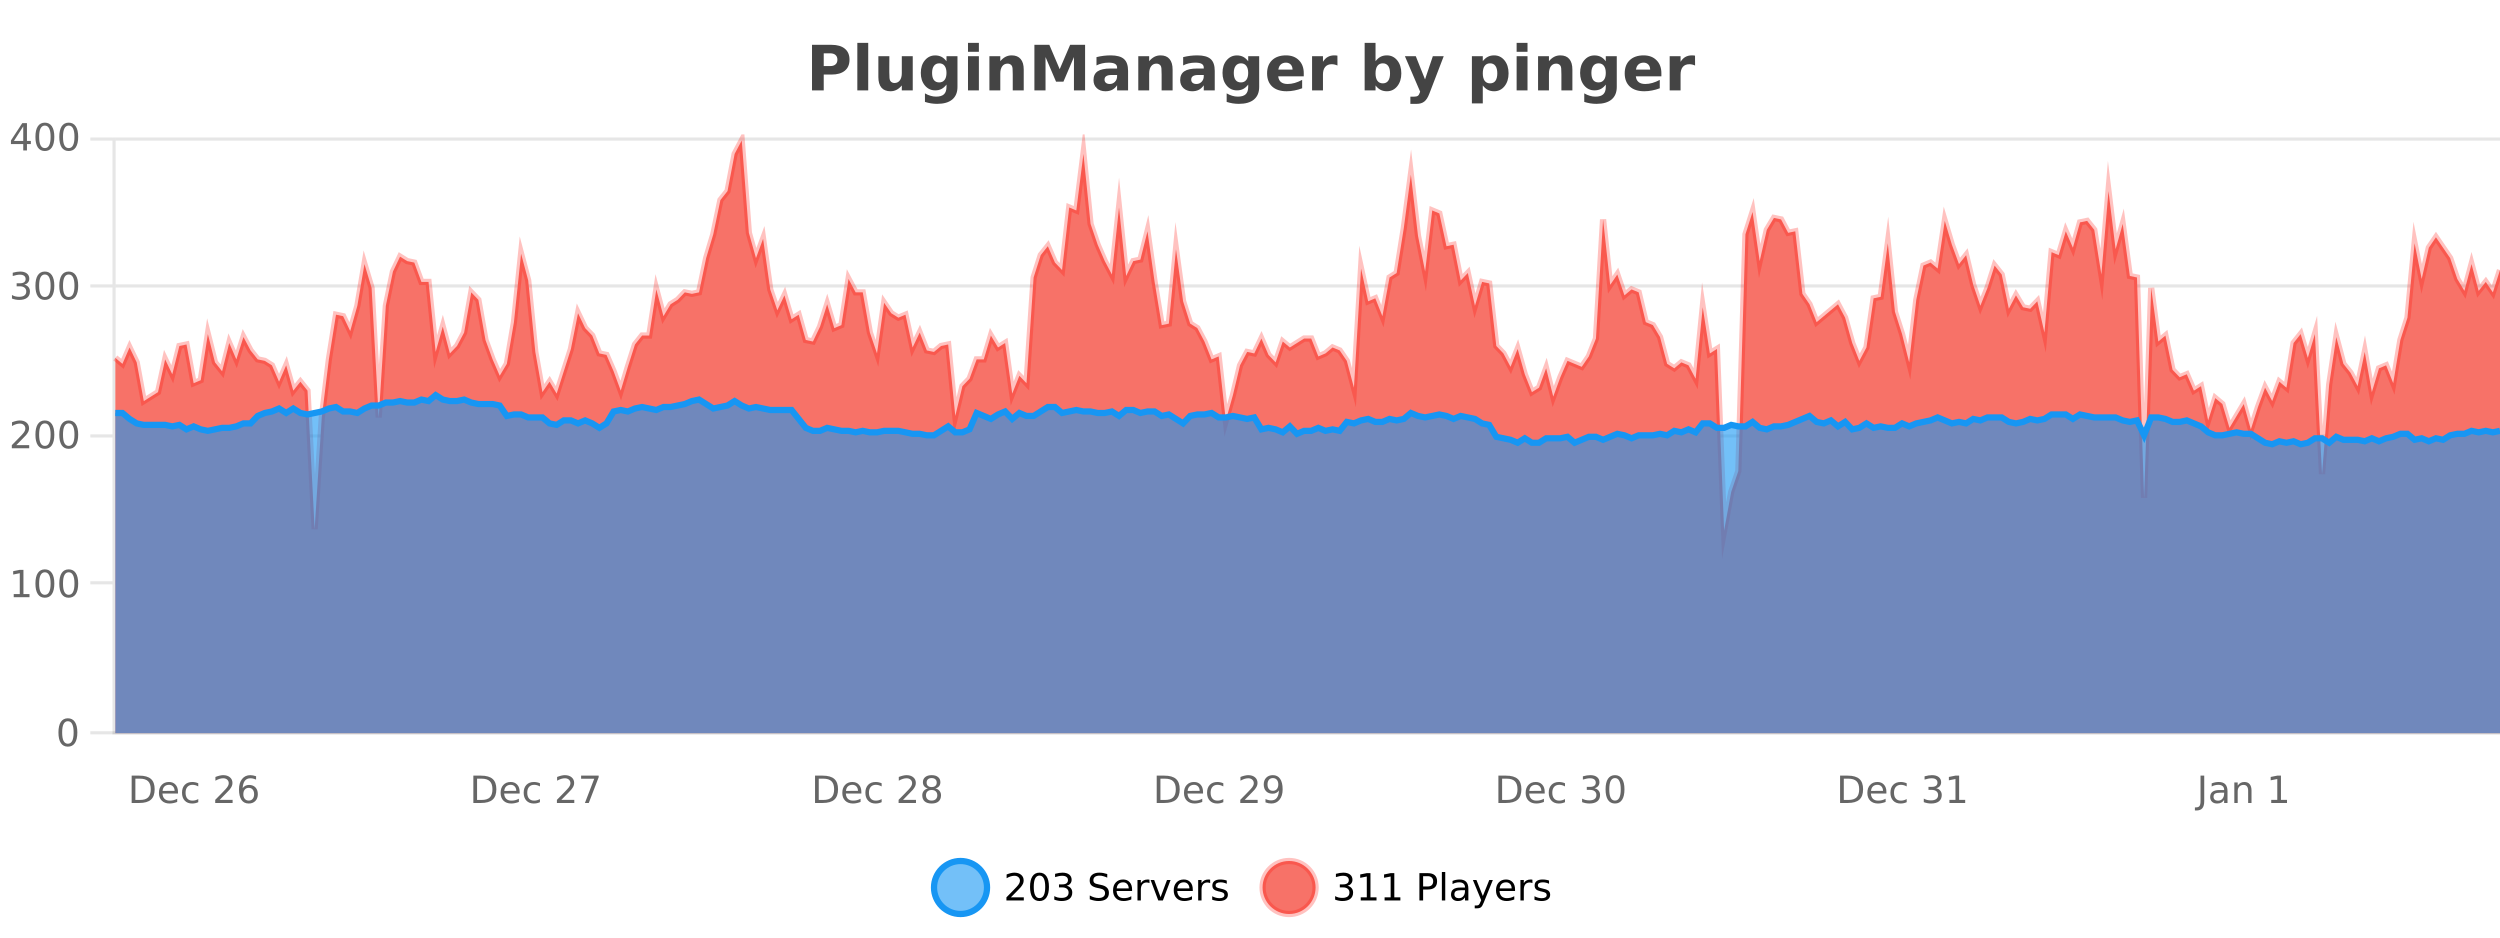
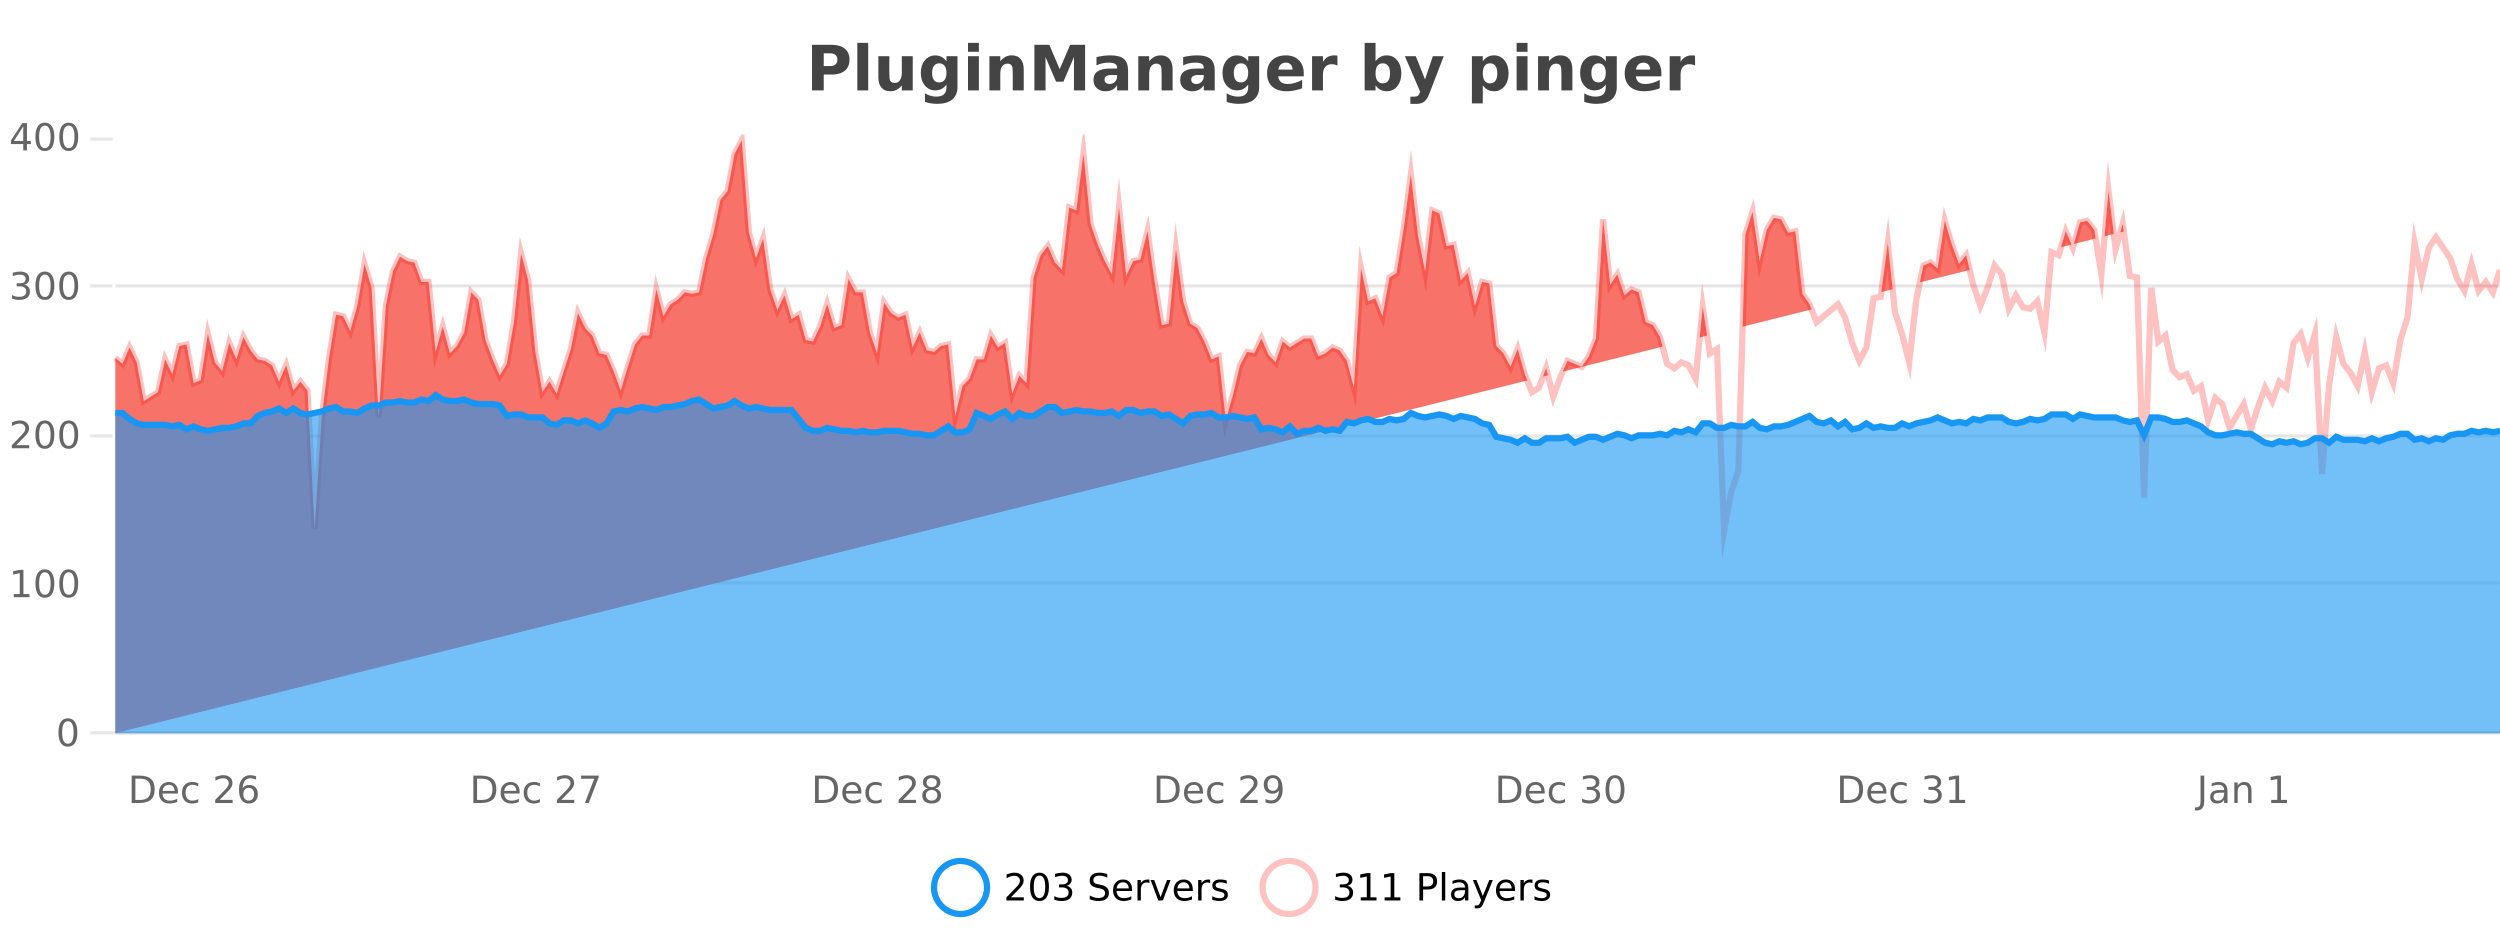
<svg xmlns="http://www.w3.org/2000/svg" width="800pt" height="300pt" viewBox="0 0 800 300" version="1.1">
  <defs>
    <clipPath id="clip1">
      <path d="M 270 263 L 345 263 L 345 300 L 270 300 Z M 270 263 " />
    </clipPath>
    <clipPath id="clip2">
      <path d="M 375 263 L 450 263 L 450 300 L 375 300 Z M 375 263 " />
    </clipPath>
    <clipPath id="clip3">
-       <path d="M 36.906 44 L 800 44 L 800 234.602 L 36.906 234.602 Z M 36.906 44 " />
+       <path d="M 36.906 44 L 800 44 L 36.906 234.602 Z M 36.906 44 " />
    </clipPath>
    <clipPath id="clip4">
      <path d="M 35.906 43 L 800 43 L 800 199 L 35.906 199 Z M 35.906 43 " />
    </clipPath>
    <clipPath id="clip5">
      <path d="M 36.906 126 L 800 126 L 800 234.602 L 36.906 234.602 Z M 36.906 126 " />
    </clipPath>
    <clipPath id="clip6">
      <path d="M 35.906 98 L 800 98 L 800 171 L 35.906 171 Z M 35.906 98 " />
    </clipPath>
  </defs>
  <g id="surface1461371">
    <rect x="0" y="0" width="800" height="300" style="fill:rgb(100%,100%,100%);fill-opacity:1;stroke:none;" />
    <path style="fill:none;stroke-width:1;stroke-linecap:butt;stroke-linejoin:miter;stroke:rgb(0%,0%,0%);stroke-opacity:0.098;stroke-miterlimit:10;" d="M 37 234.5 L 800 234.5 " />
    <path style="fill:none;stroke-width:1;stroke-linecap:butt;stroke-linejoin:miter;stroke:rgb(0%,0%,0%);stroke-opacity:0.098;stroke-miterlimit:10;" d="M 28.906 234.5 L 36 234.5 " />
    <path style="fill:none;stroke-width:1;stroke-linecap:butt;stroke-linejoin:miter;stroke:rgb(0%,0%,0%);stroke-opacity:0.098;stroke-miterlimit:10;" d="M 37 186.5 L 800 186.5 " />
-     <path style="fill:none;stroke-width:1;stroke-linecap:butt;stroke-linejoin:miter;stroke:rgb(0%,0%,0%);stroke-opacity:0.098;stroke-miterlimit:10;" d="M 28.906 186.5 L 36 186.5 " />
    <path style="fill:none;stroke-width:1;stroke-linecap:butt;stroke-linejoin:miter;stroke:rgb(0%,0%,0%);stroke-opacity:0.098;stroke-miterlimit:10;" d="M 37 139.5 L 800 139.5 " />
    <path style="fill:none;stroke-width:1;stroke-linecap:butt;stroke-linejoin:miter;stroke:rgb(0%,0%,0%);stroke-opacity:0.098;stroke-miterlimit:10;" d="M 28.906 139.5 L 36 139.5 " />
    <path style="fill:none;stroke-width:1;stroke-linecap:butt;stroke-linejoin:miter;stroke:rgb(0%,0%,0%);stroke-opacity:0.098;stroke-miterlimit:10;" d="M 37 91.5 L 800 91.5 " />
    <path style="fill:none;stroke-width:1;stroke-linecap:butt;stroke-linejoin:miter;stroke:rgb(0%,0%,0%);stroke-opacity:0.098;stroke-miterlimit:10;" d="M 28.906 91.5 L 36 91.5 " />
-     <path style="fill:none;stroke-width:1;stroke-linecap:butt;stroke-linejoin:miter;stroke:rgb(0%,0%,0%);stroke-opacity:0.098;stroke-miterlimit:10;" d="M 37 44.5 L 800 44.5 " />
    <path style="fill:none;stroke-width:1;stroke-linecap:butt;stroke-linejoin:miter;stroke:rgb(0%,0%,0%);stroke-opacity:0.098;stroke-miterlimit:10;" d="M 28.906 44.5 L 36 44.5 " />
-     <path style=" stroke:none;fill-rule:nonzero;fill:rgb(9.02%,58.824%,95.294%);fill-opacity:0.6;" d="M 315.852 284 C 315.852 288.688 312.055 292.484 307.367 292.484 C 302.684 292.484 298.883 288.688 298.883 284 C 298.883 279.312 302.684 275.516 307.367 275.516 C 312.055 275.516 315.852 279.312 315.852 284 Z M 315.852 284 " />
    <g clip-path="url(#clip1)" clip-rule="nonzero">
      <path style="fill:none;stroke-width:2;stroke-linecap:butt;stroke-linejoin:miter;stroke:rgb(9.02%,58.824%,95.294%);stroke-opacity:1;stroke-miterlimit:10;" d="M 315.852 284 C 315.852 288.688 312.055 292.484 307.367 292.484 C 302.684 292.484 298.883 288.688 298.883 284 C 298.883 279.312 302.684 275.516 307.367 275.516 C 312.055 275.516 315.852 279.312 315.852 284 Z M 315.852 284 " />
    </g>
    <path style=" stroke:none;fill-rule:nonzero;fill:rgb(0%,0%,0%);fill-opacity:1;" d="M 323.477 287.156 L 327.617 287.156 L 327.617 288.156 L 322.055 288.156 L 322.055 287.156 C 322.5 286.699 323.109 286.078 323.883 285.297 C 324.664 284.508 325.152 283.996 325.352 283.766 C 325.734 283.352 326 282.996 326.148 282.703 C 326.305 282.402 326.383 282.109 326.383 281.828 C 326.383 281.359 326.215 280.98 325.883 280.688 C 325.559 280.398 325.137 280.25 324.617 280.25 C 324.242 280.25 323.844 280.312 323.43 280.438 C 323.023 280.562 322.586 280.762 322.117 281.031 L 322.117 279.828 C 322.594 279.641 323.039 279.5 323.445 279.406 C 323.859 279.305 324.242 279.25 324.586 279.25 C 325.492 279.25 326.215 279.48 326.758 279.938 C 327.297 280.387 327.57 280.992 327.57 281.75 C 327.57 282.105 327.5 282.445 327.367 282.766 C 327.23 283.09 326.984 283.469 326.633 283.906 C 326.527 284.023 326.215 284.352 325.695 284.891 C 325.172 285.434 324.434 286.188 323.477 287.156 Z M 332.629 280.188 C 332.023 280.188 331.566 280.492 331.254 281.094 C 330.949 281.688 330.801 282.59 330.801 283.797 C 330.801 284.996 330.949 285.898 331.254 286.5 C 331.566 287.094 332.023 287.391 332.629 287.391 C 333.242 287.391 333.699 287.094 334.004 286.5 C 334.316 285.898 334.473 284.996 334.473 283.797 C 334.473 282.59 334.316 281.688 334.004 281.094 C 333.699 280.492 333.242 280.188 332.629 280.188 Z M 332.629 279.25 C 333.605 279.25 334.355 279.641 334.879 280.422 C 335.398 281.195 335.66 282.32 335.66 283.797 C 335.66 285.266 335.398 286.391 334.879 287.172 C 334.355 287.945 333.605 288.328 332.629 288.328 C 331.648 288.328 330.898 287.945 330.379 287.172 C 329.867 286.391 329.613 285.266 329.613 283.797 C 329.613 282.32 329.867 281.195 330.379 280.422 C 330.898 279.641 331.648 279.25 332.629 279.25 Z M 341.328 283.438 C 341.891 283.562 342.328 283.82 342.641 284.203 C 342.961 284.578 343.125 285.047 343.125 285.609 C 343.125 286.477 342.828 287.148 342.234 287.625 C 341.641 288.094 340.797 288.328 339.703 288.328 C 339.336 288.328 338.957 288.289 338.562 288.219 C 338.176 288.148 337.781 288.039 337.375 287.891 L 337.375 286.75 C 337.695 286.938 338.051 287.086 338.438 287.188 C 338.832 287.281 339.242 287.328 339.672 287.328 C 340.41 287.328 340.973 287.184 341.359 286.891 C 341.754 286.602 341.953 286.172 341.953 285.609 C 341.953 285.102 341.77 284.699 341.406 284.406 C 341.039 284.117 340.539 283.969 339.906 283.969 L 338.875 283.969 L 338.875 283 L 339.953 283 C 340.523 283 340.969 282.887 341.281 282.656 C 341.594 282.418 341.75 282.078 341.75 281.641 C 341.75 281.195 341.586 280.852 341.266 280.609 C 340.953 280.371 340.5 280.25 339.906 280.25 C 339.57 280.25 339.219 280.289 338.844 280.359 C 338.477 280.422 338.07 280.527 337.625 280.672 L 337.625 279.625 C 338.082 279.5 338.504 279.406 338.891 279.344 C 339.285 279.281 339.656 279.25 340 279.25 C 340.906 279.25 341.617 279.453 342.141 279.859 C 342.66 280.266 342.922 280.82 342.922 281.516 C 342.922 282.008 342.781 282.418 342.5 282.75 C 342.227 283.086 341.836 283.312 341.328 283.438 Z M 354.32 279.688 L 354.32 280.844 C 353.871 280.637 353.445 280.48 353.039 280.375 C 352.641 280.262 352.262 280.203 351.898 280.203 C 351.25 280.203 350.75 280.328 350.398 280.578 C 350.055 280.828 349.883 281.188 349.883 281.656 C 349.883 282.043 349.996 282.336 350.227 282.531 C 350.453 282.73 350.898 282.887 351.555 283 L 352.258 283.156 C 353.141 283.324 353.793 283.621 354.211 284.047 C 354.637 284.465 354.852 285.027 354.852 285.734 C 354.852 286.59 354.562 287.234 353.992 287.672 C 353.43 288.109 352.594 288.328 351.492 288.328 C 351.086 288.328 350.648 288.281 350.18 288.188 C 349.711 288.094 349.227 287.953 348.727 287.766 L 348.727 286.547 C 349.203 286.82 349.672 287.023 350.133 287.156 C 350.602 287.293 351.055 287.359 351.492 287.359 C 352.168 287.359 352.688 287.23 353.055 286.969 C 353.43 286.699 353.617 286.32 353.617 285.828 C 353.617 285.402 353.48 285.07 353.211 284.828 C 352.949 284.578 352.516 284.398 351.914 284.281 L 351.195 284.141 C 350.309 283.965 349.668 283.688 349.273 283.312 C 348.887 282.938 348.695 282.418 348.695 281.75 C 348.695 280.969 348.965 280.359 349.508 279.922 C 350.047 279.477 350.797 279.25 351.758 279.25 C 352.172 279.25 352.59 279.289 353.008 279.359 C 353.434 279.434 353.871 279.543 354.32 279.688 Z M 362.266 284.609 L 362.266 285.125 L 357.297 285.125 C 357.348 285.875 357.57 286.445 357.969 286.828 C 358.375 287.215 358.93 287.406 359.641 287.406 C 360.055 287.406 360.457 287.359 360.844 287.266 C 361.238 287.164 361.629 287.008 362.016 286.797 L 362.016 287.828 C 361.617 287.984 361.219 288.105 360.812 288.188 C 360.406 288.281 359.992 288.328 359.578 288.328 C 358.535 288.328 357.707 288.027 357.094 287.422 C 356.477 286.809 356.172 285.98 356.172 284.938 C 356.172 283.867 356.461 283.016 357.047 282.391 C 357.629 281.758 358.41 281.438 359.391 281.438 C 360.273 281.438 360.973 281.727 361.484 282.297 C 362.004 282.859 362.266 283.633 362.266 284.609 Z M 361.188 284.281 C 361.176 283.699 361.008 283.23 360.688 282.875 C 360.363 282.523 359.938 282.344 359.406 282.344 C 358.801 282.344 358.316 282.516 357.953 282.859 C 357.598 283.203 357.395 283.684 357.344 284.297 Z M 367.836 282.594 C 367.711 282.531 367.574 282.484 367.43 282.453 C 367.293 282.414 367.137 282.391 366.961 282.391 C 366.355 282.391 365.887 282.59 365.555 282.984 C 365.23 283.383 365.07 283.953 365.07 284.703 L 365.07 288.156 L 363.992 288.156 L 363.992 281.594 L 365.07 281.594 L 365.07 282.609 C 365.297 282.215 365.594 281.922 365.961 281.734 C 366.324 281.539 366.766 281.438 367.289 281.438 C 367.359 281.438 367.438 281.445 367.523 281.453 C 367.617 281.465 367.715 281.48 367.82 281.5 Z M 368.195 281.594 L 369.336 281.594 L 371.383 287.094 L 373.445 281.594 L 374.586 281.594 L 372.117 288.156 L 370.648 288.156 Z M 381.688 284.609 L 381.688 285.125 L 376.719 285.125 C 376.77 285.875 376.992 286.445 377.391 286.828 C 377.797 287.215 378.352 287.406 379.062 287.406 C 379.477 287.406 379.879 287.359 380.266 287.266 C 380.66 287.164 381.051 287.008 381.438 286.797 L 381.438 287.828 C 381.039 287.984 380.641 288.105 380.234 288.188 C 379.828 288.281 379.414 288.328 379 288.328 C 377.957 288.328 377.129 288.027 376.516 287.422 C 375.898 286.809 375.594 285.98 375.594 284.938 C 375.594 283.867 375.883 283.016 376.469 282.391 C 377.051 281.758 377.832 281.438 378.812 281.438 C 379.695 281.438 380.395 281.727 380.906 282.297 C 381.426 282.859 381.688 283.633 381.688 284.609 Z M 380.609 284.281 C 380.598 283.699 380.43 283.23 380.109 282.875 C 379.785 282.523 379.359 282.344 378.828 282.344 C 378.223 282.344 377.738 282.516 377.375 282.859 C 377.02 283.203 376.816 283.684 376.766 284.297 Z M 387.258 282.594 C 387.133 282.531 386.996 282.484 386.852 282.453 C 386.715 282.414 386.559 282.391 386.383 282.391 C 385.777 282.391 385.309 282.59 384.977 282.984 C 384.652 283.383 384.492 283.953 384.492 284.703 L 384.492 288.156 L 383.414 288.156 L 383.414 281.594 L 384.492 281.594 L 384.492 282.609 C 384.719 282.215 385.016 281.922 385.383 281.734 C 385.746 281.539 386.188 281.438 386.711 281.438 C 386.781 281.438 386.859 281.445 386.945 281.453 C 387.039 281.465 387.137 281.48 387.242 281.5 Z M 392.562 281.781 L 392.562 282.812 C 392.258 282.656 391.941 282.543 391.609 282.469 C 391.285 282.387 390.945 282.344 390.594 282.344 C 390.062 282.344 389.66 282.43 389.391 282.594 C 389.117 282.75 388.984 282.996 388.984 283.328 C 388.984 283.578 389.078 283.777 389.266 283.922 C 389.461 284.059 389.852 284.188 390.438 284.312 L 390.797 284.406 C 391.566 284.562 392.113 284.793 392.438 285.094 C 392.758 285.398 392.922 285.812 392.922 286.344 C 392.922 286.961 392.676 287.445 392.188 287.797 C 391.707 288.152 391.047 288.328 390.203 288.328 C 389.848 288.328 389.477 288.289 389.094 288.219 C 388.719 288.156 388.32 288.059 387.906 287.922 L 387.906 286.797 C 388.301 287.008 388.691 287.164 389.078 287.266 C 389.461 287.371 389.848 287.422 390.234 287.422 C 390.734 287.422 391.117 287.34 391.391 287.172 C 391.672 286.996 391.812 286.746 391.812 286.422 C 391.812 286.133 391.711 285.906 391.516 285.75 C 391.316 285.594 390.883 285.445 390.219 285.297 L 389.844 285.219 C 389.176 285.074 388.691 284.855 388.391 284.562 C 388.098 284.273 387.953 283.875 387.953 283.375 C 387.953 282.75 388.172 282.273 388.609 281.938 C 389.047 281.605 389.664 281.438 390.469 281.438 C 390.863 281.438 391.238 281.469 391.594 281.531 C 391.945 281.586 392.27 281.668 392.562 281.781 Z M 317.367 277.016 " />
-     <path style=" stroke:none;fill-rule:nonzero;fill:rgb(96.863%,44.706%,40.784%);fill-opacity:1;" d="M 420.988 284 C 420.988 288.688 417.191 292.484 412.504 292.484 C 407.82 292.484 404.02 288.688 404.02 284 C 404.02 279.312 407.82 275.516 412.504 275.516 C 417.191 275.516 420.988 279.312 420.988 284 Z M 420.988 284 " />
    <g clip-path="url(#clip2)" clip-rule="nonzero">
      <path style="fill:none;stroke-width:2;stroke-linecap:butt;stroke-linejoin:miter;stroke:rgb(100%,4.706%,0%);stroke-opacity:0.247;stroke-miterlimit:10;" d="M 420.988 284 C 420.988 288.688 417.191 292.484 412.504 292.484 C 407.82 292.484 404.02 288.688 404.02 284 C 404.02 279.312 407.82 275.516 412.504 275.516 C 417.191 275.516 420.988 279.312 420.988 284 Z M 420.988 284 " />
    </g>
    <path style=" stroke:none;fill-rule:nonzero;fill:rgb(0%,0%,0%);fill-opacity:1;" d="M 431.195 283.438 C 431.758 283.562 432.195 283.82 432.508 284.203 C 432.828 284.578 432.992 285.047 432.992 285.609 C 432.992 286.477 432.695 287.148 432.102 287.625 C 431.508 288.094 430.664 288.328 429.57 288.328 C 429.203 288.328 428.824 288.289 428.43 288.219 C 428.043 288.148 427.648 288.039 427.242 287.891 L 427.242 286.75 C 427.562 286.938 427.918 287.086 428.305 287.188 C 428.699 287.281 429.109 287.328 429.539 287.328 C 430.277 287.328 430.84 287.184 431.227 286.891 C 431.621 286.602 431.82 286.172 431.82 285.609 C 431.82 285.102 431.637 284.699 431.273 284.406 C 430.906 284.117 430.406 283.969 429.773 283.969 L 428.742 283.969 L 428.742 283 L 429.82 283 C 430.391 283 430.836 282.887 431.148 282.656 C 431.461 282.418 431.617 282.078 431.617 281.641 C 431.617 281.195 431.453 280.852 431.133 280.609 C 430.82 280.371 430.367 280.25 429.773 280.25 C 429.438 280.25 429.086 280.289 428.711 280.359 C 428.344 280.422 427.938 280.527 427.492 280.672 L 427.492 279.625 C 427.949 279.5 428.371 279.406 428.758 279.344 C 429.152 279.281 429.523 279.25 429.867 279.25 C 430.773 279.25 431.484 279.453 432.008 279.859 C 432.527 280.266 432.789 280.82 432.789 281.516 C 432.789 282.008 432.648 282.418 432.367 282.75 C 432.094 283.086 431.703 283.312 431.195 283.438 Z M 435.438 287.156 L 437.375 287.156 L 437.375 280.484 L 435.266 280.906 L 435.266 279.828 L 437.359 279.406 L 438.547 279.406 L 438.547 287.156 L 440.484 287.156 L 440.484 288.156 L 435.438 288.156 Z M 443.07 287.156 L 445.008 287.156 L 445.008 280.484 L 442.898 280.906 L 442.898 279.828 L 444.992 279.406 L 446.18 279.406 L 446.18 287.156 L 448.117 287.156 L 448.117 288.156 L 443.07 288.156 Z M 455.398 280.375 L 455.398 283.672 L 456.883 283.672 C 457.434 283.672 457.859 283.531 458.164 283.25 C 458.465 282.961 458.617 282.547 458.617 282.016 C 458.617 281.496 458.465 281.094 458.164 280.812 C 457.859 280.523 457.434 280.375 456.883 280.375 Z M 454.211 279.406 L 456.883 279.406 C 457.871 279.406 458.617 279.633 459.117 280.078 C 459.617 280.516 459.867 281.164 459.867 282.016 C 459.867 282.883 459.617 283.539 459.117 283.984 C 458.617 284.422 457.871 284.641 456.883 284.641 L 455.398 284.641 L 455.398 288.156 L 454.211 288.156 Z M 461.398 279.031 L 462.477 279.031 L 462.477 288.156 L 461.398 288.156 Z M 467.719 284.859 C 466.852 284.859 466.25 284.961 465.906 285.156 C 465.57 285.355 465.406 285.695 465.406 286.172 C 465.406 286.559 465.531 286.867 465.781 287.094 C 466.039 287.312 466.383 287.422 466.812 287.422 C 467.414 287.422 467.895 287.215 468.25 286.797 C 468.613 286.371 468.797 285.805 468.797 285.094 L 468.797 284.859 Z M 469.875 284.406 L 469.875 288.156 L 468.797 288.156 L 468.797 287.156 C 468.547 287.555 468.238 287.852 467.875 288.047 C 467.508 288.234 467.062 288.328 466.531 288.328 C 465.852 288.328 465.316 288.141 464.922 287.766 C 464.523 287.383 464.328 286.875 464.328 286.25 C 464.328 285.512 464.57 284.953 465.062 284.578 C 465.562 284.203 466.301 284.016 467.281 284.016 L 468.797 284.016 L 468.797 283.906 C 468.797 283.406 468.629 283.023 468.297 282.75 C 467.973 282.48 467.52 282.344 466.938 282.344 C 466.562 282.344 466.191 282.391 465.828 282.484 C 465.473 282.578 465.133 282.715 464.812 282.891 L 464.812 281.891 C 465.207 281.734 465.586 281.621 465.953 281.547 C 466.328 281.477 466.691 281.438 467.047 281.438 C 467.992 281.438 468.703 281.684 469.172 282.172 C 469.641 282.664 469.875 283.406 469.875 284.406 Z M 474.82 288.766 C 474.516 289.547 474.219 290.055 473.93 290.297 C 473.637 290.535 473.25 290.656 472.773 290.656 L 471.914 290.656 L 471.914 289.75 L 472.539 289.75 C 472.84 289.75 473.07 289.676 473.227 289.531 C 473.391 289.395 473.574 289.066 473.773 288.547 L 473.977 288.047 L 471.32 281.594 L 472.461 281.594 L 474.508 286.719 L 476.57 281.594 L 477.711 281.594 Z M 484.812 284.609 L 484.812 285.125 L 479.844 285.125 C 479.895 285.875 480.117 286.445 480.516 286.828 C 480.922 287.215 481.477 287.406 482.188 287.406 C 482.602 287.406 483.004 287.359 483.391 287.266 C 483.785 287.164 484.176 287.008 484.562 286.797 L 484.562 287.828 C 484.164 287.984 483.766 288.105 483.359 288.188 C 482.953 288.281 482.539 288.328 482.125 288.328 C 481.082 288.328 480.254 288.027 479.641 287.422 C 479.023 286.809 478.719 285.98 478.719 284.938 C 478.719 283.867 479.008 283.016 479.594 282.391 C 480.176 281.758 480.957 281.438 481.938 281.438 C 482.82 281.438 483.52 281.727 484.031 282.297 C 484.551 282.859 484.812 283.633 484.812 284.609 Z M 483.734 284.281 C 483.723 283.699 483.555 283.23 483.234 282.875 C 482.91 282.523 482.484 282.344 481.953 282.344 C 481.348 282.344 480.863 282.516 480.5 282.859 C 480.145 283.203 479.941 283.684 479.891 284.297 Z M 490.383 282.594 C 490.258 282.531 490.121 282.484 489.977 282.453 C 489.84 282.414 489.684 282.391 489.508 282.391 C 488.902 282.391 488.434 282.59 488.102 282.984 C 487.777 283.383 487.617 283.953 487.617 284.703 L 487.617 288.156 L 486.539 288.156 L 486.539 281.594 L 487.617 281.594 L 487.617 282.609 C 487.844 282.215 488.141 281.922 488.508 281.734 C 488.871 281.539 489.312 281.438 489.836 281.438 C 489.906 281.438 489.984 281.445 490.07 281.453 C 490.164 281.465 490.262 281.48 490.367 281.5 Z M 495.691 281.781 L 495.691 282.812 C 495.387 282.656 495.07 282.543 494.738 282.469 C 494.414 282.387 494.074 282.344 493.723 282.344 C 493.191 282.344 492.789 282.43 492.52 282.594 C 492.246 282.75 492.113 282.996 492.113 283.328 C 492.113 283.578 492.207 283.777 492.395 283.922 C 492.59 284.059 492.98 284.188 493.566 284.312 L 493.926 284.406 C 494.695 284.562 495.242 284.793 495.566 285.094 C 495.887 285.398 496.051 285.812 496.051 286.344 C 496.051 286.961 495.805 287.445 495.316 287.797 C 494.836 288.152 494.176 288.328 493.332 288.328 C 492.977 288.328 492.605 288.289 492.223 288.219 C 491.848 288.156 491.449 288.059 491.035 287.922 L 491.035 286.797 C 491.43 287.008 491.82 287.164 492.207 287.266 C 492.59 287.371 492.977 287.422 493.363 287.422 C 493.863 287.422 494.246 287.34 494.52 287.172 C 494.801 286.996 494.941 286.746 494.941 286.422 C 494.941 286.133 494.84 285.906 494.645 285.75 C 494.445 285.594 494.012 285.445 493.348 285.297 L 492.973 285.219 C 492.305 285.074 491.82 284.855 491.52 284.562 C 491.227 284.273 491.082 283.875 491.082 283.375 C 491.082 282.75 491.301 282.273 491.738 281.938 C 492.176 281.605 492.793 281.438 493.598 281.438 C 493.992 281.438 494.367 281.469 494.723 281.531 C 495.074 281.586 495.398 281.668 495.691 281.781 Z M 422.504 277.016 " />
    <path style=" stroke:none;fill-rule:nonzero;fill:rgb(26.667%,26.667%,26.667%);fill-opacity:1;" d="M 259.844 14.344 L 266.078 14.344 C 267.93 14.344 269.352 14.758 270.344 15.578 C 271.344 16.402 271.844 17.574 271.844 19.094 C 271.844 20.625 271.344 21.805 270.344 22.625 C 269.352 23.449 267.93 23.859 266.078 23.859 L 263.594 23.859 L 263.594 28.922 L 259.844 28.922 Z M 263.594 17.062 L 263.594 21.141 L 265.672 21.141 C 266.398 21.141 266.961 20.965 267.359 20.609 C 267.766 20.258 267.969 19.75 267.969 19.094 C 267.969 18.449 267.766 17.949 267.359 17.594 C 266.961 17.242 266.398 17.062 265.672 17.062 Z M 274.344 13.719 L 277.828 13.719 L 277.828 28.922 L 274.344 28.922 Z M 281.078 24.656 L 281.078 17.984 L 284.594 17.984 L 284.594 19.078 C 284.594 19.672 284.586 20.418 284.578 21.312 C 284.578 22.211 284.578 22.805 284.578 23.094 C 284.578 23.98 284.598 24.617 284.641 25 C 284.691 25.387 284.77 25.668 284.875 25.844 C 285.02 26.074 285.207 26.25 285.438 26.375 C 285.664 26.5 285.93 26.562 286.234 26.562 C 286.961 26.562 287.535 26.281 287.953 25.719 C 288.367 25.156 288.578 24.383 288.578 23.391 L 288.578 17.984 L 292.078 17.984 L 292.078 28.922 L 288.578 28.922 L 288.578 27.344 C 288.047 27.98 287.484 28.449 286.891 28.75 C 286.305 29.051 285.66 29.203 284.953 29.203 C 283.691 29.203 282.727 28.82 282.062 28.047 C 281.406 27.266 281.078 26.137 281.078 24.656 Z M 302.875 27.062 C 302.395 27.699 301.863 28.168 301.281 28.469 C 300.695 28.773 300.023 28.922 299.266 28.922 C 297.93 28.922 296.828 28.398 295.953 27.344 C 295.086 26.293 294.656 24.953 294.656 23.328 C 294.656 21.695 295.086 20.355 295.953 19.312 C 296.828 18.262 297.93 17.734 299.266 17.734 C 300.023 17.734 300.695 17.887 301.281 18.188 C 301.863 18.492 302.395 18.965 302.875 19.609 L 302.875 17.984 L 306.391 17.984 L 306.391 27.812 C 306.391 29.57 305.832 30.914 304.719 31.844 C 303.613 32.77 302.004 33.234 299.891 33.234 C 299.211 33.234 298.551 33.18 297.906 33.078 C 297.27 32.973 296.629 32.816 295.984 32.609 L 295.984 29.875 C 296.598 30.227 297.195 30.488 297.781 30.656 C 298.363 30.832 298.953 30.922 299.547 30.922 C 300.691 30.922 301.531 30.672 302.062 30.172 C 302.602 29.672 302.875 28.887 302.875 27.812 Z M 300.562 20.266 C 299.844 20.266 299.281 20.531 298.875 21.062 C 298.469 21.594 298.266 22.352 298.266 23.328 C 298.266 24.328 298.457 25.09 298.844 25.609 C 299.238 26.121 299.812 26.375 300.562 26.375 C 301.289 26.375 301.859 26.109 302.266 25.578 C 302.672 25.047 302.875 24.297 302.875 23.328 C 302.875 22.352 302.672 21.594 302.266 21.062 C 301.859 20.531 301.289 20.266 300.562 20.266 Z M 309.758 17.984 L 313.242 17.984 L 313.242 28.922 L 309.758 28.922 Z M 309.758 13.719 L 313.242 13.719 L 313.242 16.578 L 309.758 16.578 Z M 327.594 22.266 L 327.594 28.922 L 324.078 28.922 L 324.078 23.828 C 324.078 22.883 324.055 22.23 324.016 21.875 C 323.973 21.512 323.898 21.246 323.797 21.078 C 323.66 20.852 323.473 20.672 323.234 20.547 C 323.004 20.422 322.738 20.359 322.438 20.359 C 321.707 20.359 321.133 20.641 320.719 21.203 C 320.301 21.766 320.094 22.547 320.094 23.547 L 320.094 28.922 L 316.609 28.922 L 316.609 17.984 L 320.094 17.984 L 320.094 19.578 C 320.625 18.945 321.188 18.477 321.781 18.172 C 322.375 17.871 323.023 17.719 323.734 17.719 C 325.004 17.719 325.961 18.109 326.609 18.891 C 327.266 19.664 327.594 20.789 327.594 22.266 Z M 331.008 14.344 L 335.789 14.344 L 339.102 22.141 L 342.445 14.344 L 347.227 14.344 L 347.227 28.922 L 343.664 28.922 L 343.664 18.25 L 340.305 26.125 L 337.93 26.125 L 334.57 18.25 L 334.57 28.922 L 331.008 28.922 Z M 355.641 24 C 354.91 24 354.363 24.125 354 24.375 C 353.633 24.617 353.453 24.98 353.453 25.469 C 353.453 25.906 353.598 26.25 353.891 26.5 C 354.191 26.75 354.602 26.875 355.125 26.875 C 355.781 26.875 356.332 26.641 356.781 26.172 C 357.238 25.703 357.469 25.117 357.469 24.406 L 357.469 24 Z M 360.984 22.688 L 360.984 28.922 L 357.469 28.922 L 357.469 27.297 C 357 27.965 356.469 28.449 355.875 28.75 C 355.289 29.051 354.578 29.203 353.734 29.203 C 352.609 29.203 351.691 28.875 350.984 28.219 C 350.273 27.555 349.922 26.695 349.922 25.641 C 349.922 24.359 350.359 23.422 351.234 22.828 C 352.117 22.227 353.508 21.922 355.406 21.922 L 357.469 21.922 L 357.469 21.641 C 357.469 21.09 357.25 20.688 356.812 20.438 C 356.375 20.18 355.691 20.047 354.766 20.047 C 354.016 20.047 353.316 20.125 352.672 20.281 C 352.023 20.43 351.426 20.648 350.875 20.938 L 350.875 18.281 C 351.625 18.094 352.375 17.953 353.125 17.859 C 353.883 17.766 354.645 17.719 355.406 17.719 C 357.375 17.719 358.797 18.109 359.672 18.891 C 360.547 19.664 360.984 20.93 360.984 22.688 Z M 375.234 22.266 L 375.234 28.922 L 371.719 28.922 L 371.719 23.828 C 371.719 22.883 371.695 22.23 371.656 21.875 C 371.613 21.512 371.539 21.246 371.438 21.078 C 371.301 20.852 371.113 20.672 370.875 20.547 C 370.645 20.422 370.379 20.359 370.078 20.359 C 369.348 20.359 368.773 20.641 368.359 21.203 C 367.941 21.766 367.734 22.547 367.734 23.547 L 367.734 28.922 L 364.25 28.922 L 364.25 17.984 L 367.734 17.984 L 367.734 19.578 C 368.266 18.945 368.828 18.477 369.422 18.172 C 370.016 17.871 370.664 17.719 371.375 17.719 C 372.645 17.719 373.602 18.109 374.25 18.891 C 374.906 19.664 375.234 20.789 375.234 22.266 Z M 383.375 24 C 382.645 24 382.098 24.125 381.734 24.375 C 381.367 24.617 381.188 24.98 381.188 25.469 C 381.188 25.906 381.332 26.25 381.625 26.5 C 381.926 26.75 382.336 26.875 382.859 26.875 C 383.516 26.875 384.066 26.641 384.516 26.172 C 384.973 25.703 385.203 25.117 385.203 24.406 L 385.203 24 Z M 388.719 22.688 L 388.719 28.922 L 385.203 28.922 L 385.203 27.297 C 384.734 27.965 384.203 28.449 383.609 28.75 C 383.023 29.051 382.312 29.203 381.469 29.203 C 380.344 29.203 379.426 28.875 378.719 28.219 C 378.008 27.555 377.656 26.695 377.656 25.641 C 377.656 24.359 378.094 23.422 378.969 22.828 C 379.852 22.227 381.242 21.922 383.141 21.922 L 385.203 21.922 L 385.203 21.641 C 385.203 21.09 384.984 20.688 384.547 20.438 C 384.109 20.18 383.426 20.047 382.5 20.047 C 381.75 20.047 381.051 20.125 380.406 20.281 C 379.758 20.43 379.16 20.648 378.609 20.938 L 378.609 18.281 C 379.359 18.094 380.109 17.953 380.859 17.859 C 381.617 17.766 382.379 17.719 383.141 17.719 C 385.109 17.719 386.531 18.109 387.406 18.891 C 388.281 19.664 388.719 20.93 388.719 22.688 Z M 399.422 27.062 C 398.941 27.699 398.41 28.168 397.828 28.469 C 397.242 28.773 396.57 28.922 395.812 28.922 C 394.477 28.922 393.375 28.398 392.5 27.344 C 391.633 26.293 391.203 24.953 391.203 23.328 C 391.203 21.695 391.633 20.355 392.5 19.312 C 393.375 18.262 394.477 17.734 395.812 17.734 C 396.57 17.734 397.242 17.887 397.828 18.188 C 398.41 18.492 398.941 18.965 399.422 19.609 L 399.422 17.984 L 402.938 17.984 L 402.938 27.812 C 402.938 29.57 402.379 30.914 401.266 31.844 C 400.16 32.77 398.551 33.234 396.438 33.234 C 395.758 33.234 395.098 33.18 394.453 33.078 C 393.816 32.973 393.176 32.816 392.531 32.609 L 392.531 29.875 C 393.145 30.227 393.742 30.488 394.328 30.656 C 394.91 30.832 395.5 30.922 396.094 30.922 C 397.238 30.922 398.078 30.672 398.609 30.172 C 399.148 29.672 399.422 28.887 399.422 27.812 Z M 397.109 20.266 C 396.391 20.266 395.828 20.531 395.422 21.062 C 395.016 21.594 394.812 22.352 394.812 23.328 C 394.812 24.328 395.004 25.09 395.391 25.609 C 395.785 26.121 396.359 26.375 397.109 26.375 C 397.836 26.375 398.406 26.109 398.812 25.578 C 399.219 25.047 399.422 24.297 399.422 23.328 C 399.422 22.352 399.219 21.594 398.812 21.062 C 398.406 20.531 397.836 20.266 397.109 20.266 Z M 417.203 23.422 L 417.203 24.422 L 409.031 24.422 C 409.113 25.246 409.41 25.859 409.922 26.266 C 410.43 26.672 411.141 26.875 412.047 26.875 C 412.785 26.875 413.539 26.766 414.312 26.547 C 415.082 26.328 415.875 26 416.688 25.562 L 416.688 28.25 C 415.863 28.562 415.035 28.797 414.203 28.953 C 413.379 29.117 412.555 29.203 411.734 29.203 C 409.754 29.203 408.211 28.703 407.109 27.703 C 406.016 26.695 405.469 25.281 405.469 23.469 C 405.469 21.68 406.004 20.273 407.078 19.25 C 408.16 18.23 409.645 17.719 411.531 17.719 C 413.25 17.719 414.625 18.242 415.656 19.281 C 416.688 20.312 417.203 21.695 417.203 23.422 Z M 413.609 22.266 C 413.609 21.602 413.414 21.062 413.031 20.656 C 412.645 20.25 412.141 20.047 411.516 20.047 C 410.836 20.047 410.285 20.242 409.859 20.625 C 409.441 21 409.18 21.547 409.078 22.266 Z M 427.988 20.969 C 427.676 20.824 427.367 20.719 427.066 20.656 C 426.762 20.586 426.461 20.547 426.16 20.547 C 425.254 20.547 424.555 20.836 424.066 21.406 C 423.586 21.98 423.348 22.805 423.348 23.875 L 423.348 28.922 L 419.863 28.922 L 419.863 17.984 L 423.348 17.984 L 423.348 19.781 C 423.793 19.062 424.309 18.543 424.895 18.219 C 425.477 17.887 426.176 17.719 426.988 17.719 C 427.113 17.719 427.242 17.727 427.379 17.734 C 427.512 17.746 427.711 17.766 427.973 17.797 Z M 442.5 26.672 C 443.25 26.672 443.82 26.402 444.219 25.859 C 444.613 25.309 444.812 24.512 444.812 23.469 C 444.812 22.43 444.613 21.637 444.219 21.094 C 443.82 20.543 443.25 20.266 442.5 20.266 C 441.75 20.266 441.172 20.543 440.766 21.094 C 440.367 21.637 440.172 22.43 440.172 23.469 C 440.172 24.5 440.367 25.293 440.766 25.844 C 441.172 26.398 441.75 26.672 442.5 26.672 Z M 440.172 19.578 C 440.66 18.945 441.195 18.477 441.781 18.172 C 442.363 17.871 443.035 17.719 443.797 17.719 C 445.148 17.719 446.258 18.258 447.125 19.328 C 447.988 20.402 448.422 21.781 448.422 23.469 C 448.422 25.148 447.988 26.523 447.125 27.594 C 446.258 28.668 445.148 29.203 443.797 29.203 C 443.035 29.203 442.363 29.051 441.781 28.75 C 441.195 28.449 440.66 27.98 440.172 27.344 L 440.172 28.922 L 436.688 28.922 L 436.688 13.719 L 440.172 13.719 Z M 449.57 17.984 L 453.055 17.984 L 456.008 25.406 L 458.508 17.984 L 461.992 17.984 L 457.398 29.953 C 456.938 31.172 456.398 32.02 455.773 32.5 C 455.156 32.988 454.352 33.234 453.352 33.234 L 451.32 33.234 L 451.32 30.938 L 452.414 30.938 C 453.008 30.938 453.438 30.844 453.711 30.656 C 453.98 30.469 454.188 30.129 454.336 29.641 L 454.445 29.344 Z M 474.492 27.344 L 474.492 33.078 L 471.008 33.078 L 471.008 17.984 L 474.492 17.984 L 474.492 19.578 C 474.98 18.945 475.516 18.477 476.102 18.172 C 476.684 17.871 477.355 17.719 478.117 17.719 C 479.469 17.719 480.578 18.258 481.445 19.328 C 482.309 20.402 482.742 21.781 482.742 23.469 C 482.742 25.148 482.309 26.523 481.445 27.594 C 480.578 28.668 479.469 29.203 478.117 29.203 C 477.355 29.203 476.684 29.051 476.102 28.75 C 475.516 28.449 474.98 27.98 474.492 27.344 Z M 476.82 20.266 C 476.07 20.266 475.492 20.543 475.086 21.094 C 474.688 21.637 474.492 22.43 474.492 23.469 C 474.492 24.5 474.688 25.293 475.086 25.844 C 475.492 26.398 476.07 26.672 476.82 26.672 C 477.57 26.672 478.141 26.402 478.539 25.859 C 478.934 25.309 479.133 24.512 479.133 23.469 C 479.133 22.43 478.934 21.637 478.539 21.094 C 478.141 20.543 477.57 20.266 476.82 20.266 Z M 485.32 17.984 L 488.805 17.984 L 488.805 28.922 L 485.32 28.922 Z M 485.32 13.719 L 488.805 13.719 L 488.805 16.578 L 485.32 16.578 Z M 503.164 22.266 L 503.164 28.922 L 499.648 28.922 L 499.648 23.828 C 499.648 22.883 499.625 22.23 499.586 21.875 C 499.543 21.512 499.469 21.246 499.367 21.078 C 499.23 20.852 499.043 20.672 498.805 20.547 C 498.574 20.422 498.309 20.359 498.008 20.359 C 497.277 20.359 496.703 20.641 496.289 21.203 C 495.871 21.766 495.664 22.547 495.664 23.547 L 495.664 28.922 L 492.18 28.922 L 492.18 17.984 L 495.664 17.984 L 495.664 19.578 C 496.195 18.945 496.758 18.477 497.352 18.172 C 497.945 17.871 498.594 17.719 499.305 17.719 C 500.574 17.719 501.531 18.109 502.18 18.891 C 502.836 19.664 503.164 20.789 503.164 22.266 Z M 513.852 27.062 C 513.371 27.699 512.84 28.168 512.258 28.469 C 511.672 28.773 511 28.922 510.242 28.922 C 508.906 28.922 507.805 28.398 506.93 27.344 C 506.062 26.293 505.633 24.953 505.633 23.328 C 505.633 21.695 506.062 20.355 506.93 19.312 C 507.805 18.262 508.906 17.734 510.242 17.734 C 511 17.734 511.672 17.887 512.258 18.188 C 512.84 18.492 513.371 18.965 513.852 19.609 L 513.852 17.984 L 517.367 17.984 L 517.367 27.812 C 517.367 29.57 516.809 30.914 515.695 31.844 C 514.59 32.77 512.98 33.234 510.867 33.234 C 510.188 33.234 509.527 33.18 508.883 33.078 C 508.246 32.973 507.605 32.816 506.961 32.609 L 506.961 29.875 C 507.574 30.227 508.172 30.488 508.758 30.656 C 509.34 30.832 509.93 30.922 510.523 30.922 C 511.668 30.922 512.508 30.672 513.039 30.172 C 513.578 29.672 513.852 28.887 513.852 27.812 Z M 511.539 20.266 C 510.82 20.266 510.258 20.531 509.852 21.062 C 509.445 21.594 509.242 22.352 509.242 23.328 C 509.242 24.328 509.434 25.09 509.82 25.609 C 510.215 26.121 510.789 26.375 511.539 26.375 C 512.266 26.375 512.836 26.109 513.242 25.578 C 513.648 25.047 513.852 24.297 513.852 23.328 C 513.852 22.352 513.648 21.594 513.242 21.062 C 512.836 20.531 512.266 20.266 511.539 20.266 Z M 531.641 23.422 L 531.641 24.422 L 523.469 24.422 C 523.551 25.246 523.848 25.859 524.359 26.266 C 524.867 26.672 525.578 26.875 526.484 26.875 C 527.223 26.875 527.977 26.766 528.75 26.547 C 529.52 26.328 530.312 26 531.125 25.562 L 531.125 28.25 C 530.301 28.562 529.473 28.797 528.641 28.953 C 527.816 29.117 526.992 29.203 526.172 29.203 C 524.191 29.203 522.648 28.703 521.547 27.703 C 520.453 26.695 519.906 25.281 519.906 23.469 C 519.906 21.68 520.441 20.273 521.516 19.25 C 522.598 18.23 524.082 17.719 525.969 17.719 C 527.688 17.719 529.062 18.242 530.094 19.281 C 531.125 20.312 531.641 21.695 531.641 23.422 Z M 528.047 22.266 C 528.047 21.602 527.852 21.062 527.469 20.656 C 527.082 20.25 526.578 20.047 525.953 20.047 C 525.273 20.047 524.723 20.242 524.297 20.625 C 523.879 21 523.617 21.547 523.516 22.266 Z M 542.422 20.969 C 542.109 20.824 541.801 20.719 541.5 20.656 C 541.195 20.586 540.895 20.547 540.594 20.547 C 539.688 20.547 538.988 20.836 538.5 21.406 C 538.02 21.98 537.781 22.805 537.781 23.875 L 537.781 28.922 L 534.297 28.922 L 534.297 17.984 L 537.781 17.984 L 537.781 19.781 C 538.227 19.062 538.742 18.543 539.328 18.219 C 539.91 17.887 540.609 17.719 541.422 17.719 C 541.547 17.719 541.676 17.727 541.812 17.734 C 541.945 17.746 542.145 17.766 542.406 17.797 Z M 258 10.359 " />
    <path style="fill:none;stroke-width:1;stroke-linecap:butt;stroke-linejoin:miter;stroke:rgb(0%,0%,0%);stroke-opacity:0.098;stroke-miterlimit:10;" d="M 36 234.5 L 801 234.5 " />
    <path style=" stroke:none;fill-rule:nonzero;fill:rgb(40%,40%,40%);fill-opacity:1;" d="M 43.32 249.172 L 43.32 255.984 L 44.758 255.984 C 45.965 255.984 46.844 255.715 47.398 255.172 C 47.961 254.621 48.242 253.75 48.242 252.562 C 48.242 251.398 47.961 250.543 47.398 250 C 46.844 249.449 45.965 249.172 44.758 249.172 Z M 42.133 248.203 L 44.57 248.203 C 46.266 248.203 47.512 248.559 48.305 249.266 C 49.094 249.965 49.492 251.062 49.492 252.562 C 49.492 254.074 49.09 255.184 48.289 255.891 C 47.496 256.602 46.258 256.953 44.57 256.953 L 42.133 256.953 Z M 56.953 253.406 L 56.953 253.922 L 51.984 253.922 C 52.035 254.672 52.258 255.242 52.656 255.625 C 53.062 256.012 53.617 256.203 54.328 256.203 C 54.742 256.203 55.145 256.156 55.531 256.062 C 55.926 255.961 56.316 255.805 56.703 255.594 L 56.703 256.625 C 56.305 256.781 55.906 256.902 55.5 256.984 C 55.094 257.078 54.68 257.125 54.266 257.125 C 53.223 257.125 52.395 256.824 51.781 256.219 C 51.164 255.605 50.859 254.777 50.859 253.734 C 50.859 252.664 51.148 251.812 51.734 251.188 C 52.316 250.555 53.098 250.234 54.078 250.234 C 54.961 250.234 55.66 250.523 56.172 251.094 C 56.691 251.656 56.953 252.43 56.953 253.406 Z M 55.875 253.078 C 55.863 252.496 55.695 252.027 55.375 251.672 C 55.051 251.32 54.625 251.141 54.094 251.141 C 53.488 251.141 53.004 251.312 52.641 251.656 C 52.285 252 52.082 252.48 52.031 253.094 Z M 63.445 250.641 L 63.445 251.656 C 63.133 251.48 62.824 251.352 62.523 251.266 C 62.219 251.184 61.914 251.141 61.602 251.141 C 60.891 251.141 60.344 251.367 59.961 251.812 C 59.574 252.25 59.383 252.871 59.383 253.672 C 59.383 254.477 59.574 255.102 59.961 255.547 C 60.344 255.984 60.891 256.203 61.602 256.203 C 61.914 256.203 62.219 256.164 62.523 256.078 C 62.824 255.996 63.133 255.871 63.445 255.703 L 63.445 256.703 C 63.141 256.84 62.828 256.945 62.508 257.016 C 62.184 257.086 61.84 257.125 61.477 257.125 C 60.484 257.125 59.699 256.82 59.117 256.203 C 58.531 255.578 58.242 254.734 58.242 253.672 C 58.242 252.609 58.531 251.773 59.117 251.156 C 59.711 250.543 60.523 250.234 61.555 250.234 C 61.875 250.234 62.195 250.273 62.508 250.344 C 62.828 250.406 63.141 250.508 63.445 250.641 Z M 70.293 255.953 L 74.434 255.953 L 74.434 256.953 L 68.871 256.953 L 68.871 255.953 C 69.316 255.496 69.926 254.875 70.699 254.094 C 71.48 253.305 71.969 252.793 72.168 252.562 C 72.551 252.148 72.816 251.793 72.965 251.5 C 73.121 251.199 73.199 250.906 73.199 250.625 C 73.199 250.156 73.031 249.777 72.699 249.484 C 72.375 249.195 71.953 249.047 71.434 249.047 C 71.059 249.047 70.66 249.109 70.246 249.234 C 69.84 249.359 69.402 249.559 68.934 249.828 L 68.934 248.625 C 69.41 248.438 69.855 248.297 70.262 248.203 C 70.676 248.102 71.059 248.047 71.402 248.047 C 72.309 248.047 73.031 248.277 73.574 248.734 C 74.113 249.184 74.387 249.789 74.387 250.547 C 74.387 250.902 74.316 251.242 74.184 251.562 C 74.047 251.887 73.801 252.266 73.449 252.703 C 73.344 252.82 73.031 253.148 72.512 253.688 C 71.988 254.23 71.25 254.984 70.293 255.953 Z M 79.602 252.109 C 79.07 252.109 78.648 252.293 78.336 252.656 C 78.023 253.023 77.867 253.516 77.867 254.141 C 77.867 254.777 78.023 255.277 78.336 255.641 C 78.648 256.008 79.07 256.188 79.602 256.188 C 80.133 256.188 80.547 256.008 80.852 255.641 C 81.164 255.277 81.32 254.777 81.32 254.141 C 81.32 253.516 81.164 253.023 80.852 252.656 C 80.547 252.293 80.133 252.109 79.602 252.109 Z M 81.945 248.391 L 81.945 249.469 C 81.641 249.336 81.34 249.23 81.039 249.156 C 80.734 249.086 80.438 249.047 80.148 249.047 C 79.367 249.047 78.766 249.312 78.352 249.844 C 77.945 250.367 77.711 251.156 77.648 252.219 C 77.875 251.887 78.164 251.633 78.508 251.453 C 78.859 251.266 79.246 251.172 79.664 251.172 C 80.539 251.172 81.23 251.438 81.742 251.969 C 82.25 252.5 82.508 253.227 82.508 254.141 C 82.508 255.047 82.242 255.773 81.711 256.312 C 81.18 256.855 80.477 257.125 79.602 257.125 C 78.578 257.125 77.805 256.742 77.273 255.969 C 76.742 255.188 76.477 254.062 76.477 252.594 C 76.477 251.211 76.805 250.105 77.461 249.281 C 78.117 248.461 78.996 248.047 80.102 248.047 C 80.391 248.047 80.688 248.078 80.992 248.141 C 81.293 248.195 81.609 248.277 81.945 248.391 Z M 40.961 245.816 " />
    <path style=" stroke:none;fill-rule:nonzero;fill:rgb(40%,40%,40%);fill-opacity:1;" d="M 152.66 249.172 L 152.66 255.984 L 154.098 255.984 C 155.305 255.984 156.184 255.715 156.738 255.172 C 157.301 254.621 157.582 253.75 157.582 252.562 C 157.582 251.398 157.301 250.543 156.738 250 C 156.184 249.449 155.305 249.172 154.098 249.172 Z M 151.473 248.203 L 153.91 248.203 C 155.605 248.203 156.852 248.559 157.645 249.266 C 158.434 249.965 158.832 251.062 158.832 252.562 C 158.832 254.074 158.43 255.184 157.629 255.891 C 156.836 256.602 155.598 256.953 153.91 256.953 L 151.473 256.953 Z M 166.289 253.406 L 166.289 253.922 L 161.32 253.922 C 161.371 254.672 161.594 255.242 161.992 255.625 C 162.398 256.012 162.953 256.203 163.664 256.203 C 164.078 256.203 164.48 256.156 164.867 256.062 C 165.262 255.961 165.652 255.805 166.039 255.594 L 166.039 256.625 C 165.641 256.781 165.242 256.902 164.836 256.984 C 164.43 257.078 164.016 257.125 163.602 257.125 C 162.559 257.125 161.73 256.824 161.117 256.219 C 160.5 255.605 160.195 254.777 160.195 253.734 C 160.195 252.664 160.484 251.812 161.07 251.188 C 161.652 250.555 162.434 250.234 163.414 250.234 C 164.297 250.234 164.996 250.523 165.508 251.094 C 166.027 251.656 166.289 252.43 166.289 253.406 Z M 165.211 253.078 C 165.199 252.496 165.031 252.027 164.711 251.672 C 164.387 251.32 163.961 251.141 163.43 251.141 C 162.824 251.141 162.34 251.312 161.977 251.656 C 161.621 252 161.418 252.48 161.367 253.094 Z M 172.781 250.641 L 172.781 251.656 C 172.469 251.48 172.16 251.352 171.859 251.266 C 171.555 251.184 171.25 251.141 170.938 251.141 C 170.227 251.141 169.68 251.367 169.297 251.812 C 168.91 252.25 168.719 252.871 168.719 253.672 C 168.719 254.477 168.91 255.102 169.297 255.547 C 169.68 255.984 170.227 256.203 170.938 256.203 C 171.25 256.203 171.555 256.164 171.859 256.078 C 172.16 255.996 172.469 255.871 172.781 255.703 L 172.781 256.703 C 172.477 256.84 172.164 256.945 171.844 257.016 C 171.52 257.086 171.176 257.125 170.812 257.125 C 169.82 257.125 169.035 256.82 168.453 256.203 C 167.867 255.578 167.578 254.734 167.578 253.672 C 167.578 252.609 167.867 251.773 168.453 251.156 C 169.047 250.543 169.859 250.234 170.891 250.234 C 171.211 250.234 171.531 250.273 171.844 250.344 C 172.164 250.406 172.477 250.508 172.781 250.641 Z M 179.633 255.953 L 183.773 255.953 L 183.773 256.953 L 178.211 256.953 L 178.211 255.953 C 178.656 255.496 179.266 254.875 180.039 254.094 C 180.82 253.305 181.309 252.793 181.508 252.562 C 181.891 252.148 182.156 251.793 182.305 251.5 C 182.461 251.199 182.539 250.906 182.539 250.625 C 182.539 250.156 182.371 249.777 182.039 249.484 C 181.715 249.195 181.293 249.047 180.773 249.047 C 180.398 249.047 180 249.109 179.586 249.234 C 179.18 249.359 178.742 249.559 178.273 249.828 L 178.273 248.625 C 178.75 248.438 179.195 248.297 179.602 248.203 C 180.016 248.102 180.398 248.047 180.742 248.047 C 181.648 248.047 182.371 248.277 182.914 248.734 C 183.453 249.184 183.727 249.789 183.727 250.547 C 183.727 250.902 183.656 251.242 183.523 251.562 C 183.387 251.887 183.141 252.266 182.789 252.703 C 182.684 252.82 182.371 253.148 181.852 253.688 C 181.328 254.23 180.59 254.984 179.633 255.953 Z M 185.953 248.203 L 191.578 248.203 L 191.578 248.703 L 188.406 256.953 L 187.172 256.953 L 190.156 249.203 L 185.953 249.203 Z M 150.301 245.816 " />
    <path style=" stroke:none;fill-rule:nonzero;fill:rgb(40%,40%,40%);fill-opacity:1;" d="M 262 249.172 L 262 255.984 L 263.438 255.984 C 264.645 255.984 265.523 255.715 266.078 255.172 C 266.641 254.621 266.922 253.75 266.922 252.562 C 266.922 251.398 266.641 250.543 266.078 250 C 265.523 249.449 264.645 249.172 263.438 249.172 Z M 260.812 248.203 L 263.25 248.203 C 264.945 248.203 266.191 248.559 266.984 249.266 C 267.773 249.965 268.172 251.062 268.172 252.562 C 268.172 254.074 267.77 255.184 266.969 255.891 C 266.176 256.602 264.938 256.953 263.25 256.953 L 260.812 256.953 Z M 275.633 253.406 L 275.633 253.922 L 270.664 253.922 C 270.715 254.672 270.938 255.242 271.336 255.625 C 271.742 256.012 272.297 256.203 273.008 256.203 C 273.422 256.203 273.824 256.156 274.211 256.062 C 274.605 255.961 274.996 255.805 275.383 255.594 L 275.383 256.625 C 274.984 256.781 274.586 256.902 274.18 256.984 C 273.773 257.078 273.359 257.125 272.945 257.125 C 271.902 257.125 271.074 256.824 270.461 256.219 C 269.844 255.605 269.539 254.777 269.539 253.734 C 269.539 252.664 269.828 251.812 270.414 251.188 C 270.996 250.555 271.777 250.234 272.758 250.234 C 273.641 250.234 274.34 250.523 274.852 251.094 C 275.371 251.656 275.633 252.43 275.633 253.406 Z M 274.555 253.078 C 274.543 252.496 274.375 252.027 274.055 251.672 C 273.73 251.32 273.305 251.141 272.773 251.141 C 272.168 251.141 271.684 251.312 271.32 251.656 C 270.965 252 270.762 252.48 270.711 253.094 Z M 282.125 250.641 L 282.125 251.656 C 281.812 251.48 281.504 251.352 281.203 251.266 C 280.898 251.184 280.594 251.141 280.281 251.141 C 279.57 251.141 279.023 251.367 278.641 251.812 C 278.254 252.25 278.062 252.871 278.062 253.672 C 278.062 254.477 278.254 255.102 278.641 255.547 C 279.023 255.984 279.57 256.203 280.281 256.203 C 280.594 256.203 280.898 256.164 281.203 256.078 C 281.504 255.996 281.812 255.871 282.125 255.703 L 282.125 256.703 C 281.82 256.84 281.508 256.945 281.188 257.016 C 280.863 257.086 280.52 257.125 280.156 257.125 C 279.164 257.125 278.379 256.82 277.797 256.203 C 277.211 255.578 276.922 254.734 276.922 253.672 C 276.922 252.609 277.211 251.773 277.797 251.156 C 278.391 250.543 279.203 250.234 280.234 250.234 C 280.555 250.234 280.875 250.273 281.188 250.344 C 281.508 250.406 281.82 250.508 282.125 250.641 Z M 288.973 255.953 L 293.113 255.953 L 293.113 256.953 L 287.551 256.953 L 287.551 255.953 C 287.996 255.496 288.605 254.875 289.379 254.094 C 290.16 253.305 290.648 252.793 290.848 252.562 C 291.23 252.148 291.496 251.793 291.645 251.5 C 291.801 251.199 291.879 250.906 291.879 250.625 C 291.879 250.156 291.711 249.777 291.379 249.484 C 291.055 249.195 290.633 249.047 290.113 249.047 C 289.738 249.047 289.34 249.109 288.926 249.234 C 288.52 249.359 288.082 249.559 287.613 249.828 L 287.613 248.625 C 288.09 248.438 288.535 248.297 288.941 248.203 C 289.355 248.102 289.738 248.047 290.082 248.047 C 290.988 248.047 291.711 248.277 292.254 248.734 C 292.793 249.184 293.066 249.789 293.066 250.547 C 293.066 250.902 292.996 251.242 292.863 251.562 C 292.727 251.887 292.48 252.266 292.129 252.703 C 292.023 252.82 291.711 253.148 291.191 253.688 C 290.668 254.23 289.93 254.984 288.973 255.953 Z M 298.125 252.797 C 297.562 252.797 297.117 252.949 296.797 253.25 C 296.473 253.555 296.312 253.965 296.312 254.484 C 296.312 255.016 296.473 255.434 296.797 255.734 C 297.117 256.039 297.562 256.188 298.125 256.188 C 298.688 256.188 299.129 256.039 299.453 255.734 C 299.773 255.434 299.938 255.016 299.938 254.484 C 299.938 253.965 299.773 253.555 299.453 253.25 C 299.141 252.949 298.695 252.797 298.125 252.797 Z M 296.938 252.297 C 296.438 252.172 296.039 251.938 295.75 251.594 C 295.469 251.242 295.328 250.812 295.328 250.312 C 295.328 249.617 295.578 249.062 296.078 248.656 C 296.578 248.25 297.258 248.047 298.125 248.047 C 299 248.047 299.68 248.25 300.172 248.656 C 300.672 249.062 300.922 249.617 300.922 250.312 C 300.922 250.812 300.781 251.242 300.5 251.594 C 300.219 251.938 299.82 252.172 299.312 252.297 C 299.883 252.434 300.328 252.695 300.641 253.078 C 300.961 253.465 301.125 253.934 301.125 254.484 C 301.125 255.34 300.863 255.996 300.344 256.453 C 299.832 256.902 299.094 257.125 298.125 257.125 C 297.164 257.125 296.426 256.902 295.906 256.453 C 295.383 255.996 295.125 255.34 295.125 254.484 C 295.125 253.934 295.285 253.465 295.609 253.078 C 295.93 252.695 296.375 252.434 296.938 252.297 Z M 296.516 250.422 C 296.516 250.883 296.656 251.234 296.938 251.484 C 297.219 251.734 297.613 251.859 298.125 251.859 C 298.633 251.859 299.031 251.734 299.312 251.484 C 299.602 251.234 299.75 250.883 299.75 250.422 C 299.75 249.977 299.602 249.625 299.312 249.375 C 299.031 249.117 298.633 248.984 298.125 248.984 C 297.613 248.984 297.219 249.117 296.938 249.375 C 296.656 249.625 296.516 249.977 296.516 250.422 Z M 259.641 245.816 " />
    <path style=" stroke:none;fill-rule:nonzero;fill:rgb(40%,40%,40%);fill-opacity:1;" d="M 371.336 249.172 L 371.336 255.984 L 372.773 255.984 C 373.98 255.984 374.859 255.715 375.414 255.172 C 375.977 254.621 376.258 253.75 376.258 252.562 C 376.258 251.398 375.977 250.543 375.414 250 C 374.859 249.449 373.98 249.172 372.773 249.172 Z M 370.148 248.203 L 372.586 248.203 C 374.281 248.203 375.527 248.559 376.32 249.266 C 377.109 249.965 377.508 251.062 377.508 252.562 C 377.508 254.074 377.105 255.184 376.305 255.891 C 375.512 256.602 374.273 256.953 372.586 256.953 L 370.148 256.953 Z M 384.969 253.406 L 384.969 253.922 L 380 253.922 C 380.051 254.672 380.273 255.242 380.672 255.625 C 381.078 256.012 381.633 256.203 382.344 256.203 C 382.758 256.203 383.16 256.156 383.547 256.062 C 383.941 255.961 384.332 255.805 384.719 255.594 L 384.719 256.625 C 384.32 256.781 383.922 256.902 383.516 256.984 C 383.109 257.078 382.695 257.125 382.281 257.125 C 381.238 257.125 380.41 256.824 379.797 256.219 C 379.18 255.605 378.875 254.777 378.875 253.734 C 378.875 252.664 379.164 251.812 379.75 251.188 C 380.332 250.555 381.113 250.234 382.094 250.234 C 382.977 250.234 383.676 250.523 384.188 251.094 C 384.707 251.656 384.969 252.43 384.969 253.406 Z M 383.891 253.078 C 383.879 252.496 383.711 252.027 383.391 251.672 C 383.066 251.32 382.641 251.141 382.109 251.141 C 381.504 251.141 381.02 251.312 380.656 251.656 C 380.301 252 380.098 252.48 380.047 253.094 Z M 391.461 250.641 L 391.461 251.656 C 391.148 251.48 390.84 251.352 390.539 251.266 C 390.234 251.184 389.93 251.141 389.617 251.141 C 388.906 251.141 388.359 251.367 387.977 251.812 C 387.59 252.25 387.398 252.871 387.398 253.672 C 387.398 254.477 387.59 255.102 387.977 255.547 C 388.359 255.984 388.906 256.203 389.617 256.203 C 389.93 256.203 390.234 256.164 390.539 256.078 C 390.84 255.996 391.148 255.871 391.461 255.703 L 391.461 256.703 C 391.156 256.84 390.844 256.945 390.523 257.016 C 390.199 257.086 389.855 257.125 389.492 257.125 C 388.5 257.125 387.715 256.82 387.133 256.203 C 386.547 255.578 386.258 254.734 386.258 253.672 C 386.258 252.609 386.547 251.773 387.133 251.156 C 387.727 250.543 388.539 250.234 389.57 250.234 C 389.891 250.234 390.211 250.273 390.523 250.344 C 390.844 250.406 391.156 250.508 391.461 250.641 Z M 398.309 255.953 L 402.449 255.953 L 402.449 256.953 L 396.887 256.953 L 396.887 255.953 C 397.332 255.496 397.941 254.875 398.715 254.094 C 399.496 253.305 399.984 252.793 400.184 252.562 C 400.566 252.148 400.832 251.793 400.98 251.5 C 401.137 251.199 401.215 250.906 401.215 250.625 C 401.215 250.156 401.047 249.777 400.715 249.484 C 400.391 249.195 399.969 249.047 399.449 249.047 C 399.074 249.047 398.676 249.109 398.262 249.234 C 397.855 249.359 397.418 249.559 396.949 249.828 L 396.949 248.625 C 397.426 248.438 397.871 248.297 398.277 248.203 C 398.691 248.102 399.074 248.047 399.418 248.047 C 400.324 248.047 401.047 248.277 401.59 248.734 C 402.129 249.184 402.402 249.789 402.402 250.547 C 402.402 250.902 402.332 251.242 402.199 251.562 C 402.062 251.887 401.816 252.266 401.465 252.703 C 401.359 252.82 401.047 253.148 400.527 253.688 C 400.004 254.23 399.266 254.984 398.309 255.953 Z M 404.961 256.766 L 404.961 255.688 C 405.262 255.836 405.562 255.945 405.867 256.016 C 406.168 256.09 406.469 256.125 406.773 256.125 C 407.555 256.125 408.148 255.867 408.555 255.344 C 408.969 254.812 409.203 254.012 409.258 252.938 C 409.039 253.281 408.75 253.543 408.398 253.719 C 408.055 253.898 407.668 253.984 407.242 253.984 C 406.367 253.984 405.672 253.727 405.164 253.203 C 404.652 252.672 404.398 251.945 404.398 251.016 C 404.398 250.121 404.664 249.402 405.195 248.859 C 405.727 248.32 406.434 248.047 407.32 248.047 C 408.328 248.047 409.102 248.438 409.633 249.219 C 410.172 249.992 410.445 251.117 410.445 252.594 C 410.445 253.969 410.117 255.07 409.461 255.891 C 408.805 256.715 407.922 257.125 406.82 257.125 C 406.516 257.125 406.215 257.094 405.914 257.031 C 405.609 256.977 405.293 256.891 404.961 256.766 Z M 407.32 253.062 C 407.852 253.062 408.273 252.883 408.586 252.516 C 408.898 252.152 409.055 251.652 409.055 251.016 C 409.055 250.391 408.898 249.898 408.586 249.531 C 408.273 249.168 407.852 248.984 407.32 248.984 C 406.789 248.984 406.367 249.168 406.055 249.531 C 405.75 249.898 405.602 250.391 405.602 251.016 C 405.602 251.652 405.75 252.152 406.055 252.516 C 406.367 252.883 406.789 253.062 407.32 253.062 Z M 368.977 245.816 " />
    <path style=" stroke:none;fill-rule:nonzero;fill:rgb(40%,40%,40%);fill-opacity:1;" d="M 480.676 249.172 L 480.676 255.984 L 482.113 255.984 C 483.32 255.984 484.199 255.715 484.754 255.172 C 485.316 254.621 485.598 253.75 485.598 252.562 C 485.598 251.398 485.316 250.543 484.754 250 C 484.199 249.449 483.32 249.172 482.113 249.172 Z M 479.488 248.203 L 481.926 248.203 C 483.621 248.203 484.867 248.559 485.66 249.266 C 486.449 249.965 486.848 251.062 486.848 252.562 C 486.848 254.074 486.445 255.184 485.645 255.891 C 484.852 256.602 483.613 256.953 481.926 256.953 L 479.488 256.953 Z M 494.305 253.406 L 494.305 253.922 L 489.336 253.922 C 489.387 254.672 489.609 255.242 490.008 255.625 C 490.414 256.012 490.969 256.203 491.68 256.203 C 492.094 256.203 492.496 256.156 492.883 256.062 C 493.277 255.961 493.668 255.805 494.055 255.594 L 494.055 256.625 C 493.656 256.781 493.258 256.902 492.852 256.984 C 492.445 257.078 492.031 257.125 491.617 257.125 C 490.574 257.125 489.746 256.824 489.133 256.219 C 488.516 255.605 488.211 254.777 488.211 253.734 C 488.211 252.664 488.5 251.812 489.086 251.188 C 489.668 250.555 490.449 250.234 491.43 250.234 C 492.312 250.234 493.012 250.523 493.523 251.094 C 494.043 251.656 494.305 252.43 494.305 253.406 Z M 493.227 253.078 C 493.215 252.496 493.047 252.027 492.727 251.672 C 492.402 251.32 491.977 251.141 491.445 251.141 C 490.84 251.141 490.355 251.312 489.992 251.656 C 489.637 252 489.434 252.48 489.383 253.094 Z M 500.797 250.641 L 500.797 251.656 C 500.484 251.48 500.176 251.352 499.875 251.266 C 499.57 251.184 499.266 251.141 498.953 251.141 C 498.242 251.141 497.695 251.367 497.312 251.812 C 496.926 252.25 496.734 252.871 496.734 253.672 C 496.734 254.477 496.926 255.102 497.312 255.547 C 497.695 255.984 498.242 256.203 498.953 256.203 C 499.266 256.203 499.57 256.164 499.875 256.078 C 500.176 255.996 500.484 255.871 500.797 255.703 L 500.797 256.703 C 500.492 256.84 500.18 256.945 499.859 257.016 C 499.535 257.086 499.191 257.125 498.828 257.125 C 497.836 257.125 497.051 256.82 496.469 256.203 C 495.883 255.578 495.594 254.734 495.594 253.672 C 495.594 252.609 495.883 251.773 496.469 251.156 C 497.062 250.543 497.875 250.234 498.906 250.234 C 499.227 250.234 499.547 250.273 499.859 250.344 C 500.18 250.406 500.492 250.508 500.797 250.641 Z M 510.227 252.234 C 510.789 252.359 511.227 252.617 511.539 253 C 511.859 253.375 512.023 253.844 512.023 254.406 C 512.023 255.273 511.727 255.945 511.133 256.422 C 510.539 256.891 509.695 257.125 508.602 257.125 C 508.234 257.125 507.855 257.086 507.461 257.016 C 507.074 256.945 506.68 256.836 506.273 256.688 L 506.273 255.547 C 506.594 255.734 506.949 255.883 507.336 255.984 C 507.73 256.078 508.141 256.125 508.57 256.125 C 509.309 256.125 509.871 255.98 510.258 255.688 C 510.652 255.398 510.852 254.969 510.852 254.406 C 510.852 253.898 510.668 253.496 510.305 253.203 C 509.938 252.914 509.438 252.766 508.805 252.766 L 507.773 252.766 L 507.773 251.797 L 508.852 251.797 C 509.422 251.797 509.867 251.684 510.18 251.453 C 510.492 251.215 510.648 250.875 510.648 250.438 C 510.648 249.992 510.484 249.648 510.164 249.406 C 509.852 249.168 509.398 249.047 508.805 249.047 C 508.469 249.047 508.117 249.086 507.742 249.156 C 507.375 249.219 506.969 249.324 506.523 249.469 L 506.523 248.422 C 506.98 248.297 507.402 248.203 507.789 248.141 C 508.184 248.078 508.555 248.047 508.898 248.047 C 509.805 248.047 510.516 248.25 511.039 248.656 C 511.559 249.062 511.82 249.617 511.82 250.312 C 511.82 250.805 511.68 251.215 511.398 251.547 C 511.125 251.883 510.734 252.109 510.227 252.234 Z M 516.797 248.984 C 516.191 248.984 515.734 249.289 515.422 249.891 C 515.117 250.484 514.969 251.387 514.969 252.594 C 514.969 253.793 515.117 254.695 515.422 255.297 C 515.734 255.891 516.191 256.188 516.797 256.188 C 517.41 256.188 517.867 255.891 518.172 255.297 C 518.484 254.695 518.641 253.793 518.641 252.594 C 518.641 251.387 518.484 250.484 518.172 249.891 C 517.867 249.289 517.41 248.984 516.797 248.984 Z M 516.797 248.047 C 517.773 248.047 518.523 248.438 519.047 249.219 C 519.566 249.992 519.828 251.117 519.828 252.594 C 519.828 254.062 519.566 255.188 519.047 255.969 C 518.523 256.742 517.773 257.125 516.797 257.125 C 515.816 257.125 515.066 256.742 514.547 255.969 C 514.035 255.188 513.781 254.062 513.781 252.594 C 513.781 251.117 514.035 249.992 514.547 249.219 C 515.066 248.438 515.816 248.047 516.797 248.047 Z M 478.316 245.816 " />
    <path style=" stroke:none;fill-rule:nonzero;fill:rgb(40%,40%,40%);fill-opacity:1;" d="M 590.016 249.172 L 590.016 255.984 L 591.453 255.984 C 592.66 255.984 593.539 255.715 594.094 255.172 C 594.656 254.621 594.938 253.75 594.938 252.562 C 594.938 251.398 594.656 250.543 594.094 250 C 593.539 249.449 592.66 249.172 591.453 249.172 Z M 588.828 248.203 L 591.266 248.203 C 592.961 248.203 594.207 248.559 595 249.266 C 595.789 249.965 596.188 251.062 596.188 252.562 C 596.188 254.074 595.785 255.184 594.984 255.891 C 594.191 256.602 592.953 256.953 591.266 256.953 L 588.828 256.953 Z M 603.648 253.406 L 603.648 253.922 L 598.68 253.922 C 598.73 254.672 598.953 255.242 599.352 255.625 C 599.758 256.012 600.312 256.203 601.023 256.203 C 601.438 256.203 601.84 256.156 602.227 256.062 C 602.621 255.961 603.012 255.805 603.398 255.594 L 603.398 256.625 C 603 256.781 602.602 256.902 602.195 256.984 C 601.789 257.078 601.375 257.125 600.961 257.125 C 599.918 257.125 599.09 256.824 598.477 256.219 C 597.859 255.605 597.555 254.777 597.555 253.734 C 597.555 252.664 597.844 251.812 598.43 251.188 C 599.012 250.555 599.793 250.234 600.773 250.234 C 601.656 250.234 602.355 250.523 602.867 251.094 C 603.387 251.656 603.648 252.43 603.648 253.406 Z M 602.57 253.078 C 602.559 252.496 602.391 252.027 602.07 251.672 C 601.746 251.32 601.32 251.141 600.789 251.141 C 600.184 251.141 599.699 251.312 599.336 251.656 C 598.98 252 598.777 252.48 598.727 253.094 Z M 610.141 250.641 L 610.141 251.656 C 609.828 251.48 609.52 251.352 609.219 251.266 C 608.914 251.184 608.609 251.141 608.297 251.141 C 607.586 251.141 607.039 251.367 606.656 251.812 C 606.27 252.25 606.078 252.871 606.078 253.672 C 606.078 254.477 606.27 255.102 606.656 255.547 C 607.039 255.984 607.586 256.203 608.297 256.203 C 608.609 256.203 608.914 256.164 609.219 256.078 C 609.52 255.996 609.828 255.871 610.141 255.703 L 610.141 256.703 C 609.836 256.84 609.523 256.945 609.203 257.016 C 608.879 257.086 608.535 257.125 608.172 257.125 C 607.18 257.125 606.395 256.82 605.812 256.203 C 605.227 255.578 604.938 254.734 604.938 253.672 C 604.938 252.609 605.227 251.773 605.812 251.156 C 606.406 250.543 607.219 250.234 608.25 250.234 C 608.57 250.234 608.891 250.273 609.203 250.344 C 609.523 250.406 609.836 250.508 610.141 250.641 Z M 619.566 252.234 C 620.129 252.359 620.566 252.617 620.879 253 C 621.199 253.375 621.363 253.844 621.363 254.406 C 621.363 255.273 621.066 255.945 620.473 256.422 C 619.879 256.891 619.035 257.125 617.941 257.125 C 617.574 257.125 617.195 257.086 616.801 257.016 C 616.414 256.945 616.02 256.836 615.613 256.688 L 615.613 255.547 C 615.934 255.734 616.289 255.883 616.676 255.984 C 617.07 256.078 617.48 256.125 617.91 256.125 C 618.648 256.125 619.211 255.98 619.598 255.688 C 619.992 255.398 620.191 254.969 620.191 254.406 C 620.191 253.898 620.008 253.496 619.645 253.203 C 619.277 252.914 618.777 252.766 618.145 252.766 L 617.113 252.766 L 617.113 251.797 L 618.191 251.797 C 618.762 251.797 619.207 251.684 619.52 251.453 C 619.832 251.215 619.988 250.875 619.988 250.438 C 619.988 249.992 619.824 249.648 619.504 249.406 C 619.191 249.168 618.738 249.047 618.145 249.047 C 617.809 249.047 617.457 249.086 617.082 249.156 C 616.715 249.219 616.309 249.324 615.863 249.469 L 615.863 248.422 C 616.32 248.297 616.742 248.203 617.129 248.141 C 617.523 248.078 617.895 248.047 618.238 248.047 C 619.145 248.047 619.855 248.25 620.379 248.656 C 620.898 249.062 621.16 249.617 621.16 250.312 C 621.16 250.805 621.02 251.215 620.738 251.547 C 620.465 251.883 620.074 252.109 619.566 252.234 Z M 623.812 255.953 L 625.75 255.953 L 625.75 249.281 L 623.641 249.703 L 623.641 248.625 L 625.734 248.203 L 626.922 248.203 L 626.922 255.953 L 628.859 255.953 L 628.859 256.953 L 623.812 256.953 Z M 587.656 245.816 " />
    <path style=" stroke:none;fill-rule:nonzero;fill:rgb(40%,40%,40%);fill-opacity:1;" d="M 704.168 248.203 L 705.355 248.203 L 705.355 256.344 C 705.355 257.395 705.152 258.16 704.746 258.641 C 704.348 259.117 703.707 259.359 702.824 259.359 L 702.371 259.359 L 702.371 258.359 L 702.746 258.359 C 703.266 258.359 703.629 258.211 703.84 257.922 C 704.059 257.629 704.168 257.102 704.168 256.344 Z M 710.645 253.656 C 709.777 253.656 709.176 253.758 708.832 253.953 C 708.496 254.152 708.332 254.492 708.332 254.969 C 708.332 255.355 708.457 255.664 708.707 255.891 C 708.965 256.109 709.309 256.219 709.738 256.219 C 710.34 256.219 710.82 256.012 711.176 255.594 C 711.539 255.168 711.723 254.602 711.723 253.891 L 711.723 253.656 Z M 712.801 253.203 L 712.801 256.953 L 711.723 256.953 L 711.723 255.953 C 711.473 256.352 711.164 256.648 710.801 256.844 C 710.434 257.031 709.988 257.125 709.457 257.125 C 708.777 257.125 708.242 256.938 707.848 256.562 C 707.449 256.18 707.254 255.672 707.254 255.047 C 707.254 254.309 707.496 253.75 707.988 253.375 C 708.488 253 709.227 252.812 710.207 252.812 L 711.723 252.812 L 711.723 252.703 C 711.723 252.203 711.555 251.82 711.223 251.547 C 710.898 251.277 710.445 251.141 709.863 251.141 C 709.488 251.141 709.117 251.188 708.754 251.281 C 708.398 251.375 708.059 251.512 707.738 251.688 L 707.738 250.688 C 708.133 250.531 708.512 250.418 708.879 250.344 C 709.254 250.273 709.617 250.234 709.973 250.234 C 710.918 250.234 711.629 250.48 712.098 250.969 C 712.566 251.461 712.801 252.203 712.801 253.203 Z M 720.484 252.984 L 720.484 256.953 L 719.406 256.953 L 719.406 253.031 C 719.406 252.406 719.281 251.945 719.031 251.641 C 718.789 251.328 718.43 251.172 717.953 251.172 C 717.367 251.172 716.906 251.359 716.562 251.734 C 716.227 252.102 716.062 252.605 716.062 253.25 L 716.062 256.953 L 714.984 256.953 L 714.984 250.391 L 716.062 250.391 L 716.062 251.406 C 716.32 251.012 716.625 250.719 716.969 250.531 C 717.32 250.336 717.727 250.234 718.188 250.234 C 718.938 250.234 719.504 250.469 719.891 250.938 C 720.285 251.398 720.484 252.078 720.484 252.984 Z M 726.793 255.953 L 728.73 255.953 L 728.73 249.281 L 726.621 249.703 L 726.621 248.625 L 728.715 248.203 L 729.902 248.203 L 729.902 255.953 L 731.84 255.953 L 731.84 256.953 L 726.793 256.953 Z M 702.996 245.816 " />
-     <path style="fill:none;stroke-width:1;stroke-linecap:butt;stroke-linejoin:miter;stroke:rgb(0%,0%,0%);stroke-opacity:0.098;stroke-miterlimit:10;" d="M 36.5 44 L 36.5 235 " />
    <path style=" stroke:none;fill-rule:nonzero;fill:rgb(40%,40%,40%);fill-opacity:1;" d="M 21.719 230.789 C 21.113 230.789 20.656 231.094 20.344 231.695 C 20.039 232.289 19.891 233.191 19.891 234.398 C 19.891 235.598 20.039 236.5 20.344 237.102 C 20.656 237.695 21.113 237.992 21.719 237.992 C 22.332 237.992 22.789 237.695 23.094 237.102 C 23.406 236.5 23.562 235.598 23.562 234.398 C 23.562 233.191 23.406 232.289 23.094 231.695 C 22.789 231.094 22.332 230.789 21.719 230.789 Z M 21.719 229.852 C 22.695 229.852 23.445 230.242 23.969 231.023 C 24.488 231.797 24.75 232.922 24.75 234.398 C 24.75 235.867 24.488 236.992 23.969 237.773 C 23.445 238.547 22.695 238.93 21.719 238.93 C 20.738 238.93 19.988 238.547 19.469 237.773 C 18.957 236.992 18.703 235.867 18.703 234.398 C 18.703 232.922 18.957 231.797 19.469 231.023 C 19.988 230.242 20.738 229.852 21.719 229.852 Z M 17.906 227.617 " />
    <path style=" stroke:none;fill-rule:nonzero;fill:rgb(40%,40%,40%);fill-opacity:1;" d="M 4.391 190.102 L 6.328 190.102 L 6.328 183.43 L 4.219 183.852 L 4.219 182.773 L 6.312 182.352 L 7.5 182.352 L 7.5 190.102 L 9.438 190.102 L 9.438 191.102 L 4.391 191.102 Z M 14.352 183.133 C 13.746 183.133 13.289 183.438 12.977 184.039 C 12.672 184.633 12.523 185.535 12.523 186.742 C 12.523 187.941 12.672 188.844 12.977 189.445 C 13.289 190.039 13.746 190.336 14.352 190.336 C 14.965 190.336 15.422 190.039 15.727 189.445 C 16.039 188.844 16.195 187.941 16.195 186.742 C 16.195 185.535 16.039 184.633 15.727 184.039 C 15.422 183.438 14.965 183.133 14.352 183.133 Z M 14.352 182.195 C 15.328 182.195 16.078 182.586 16.602 183.367 C 17.121 184.141 17.383 185.266 17.383 186.742 C 17.383 188.211 17.121 189.336 16.602 190.117 C 16.078 190.891 15.328 191.273 14.352 191.273 C 13.371 191.273 12.621 190.891 12.102 190.117 C 11.59 189.336 11.336 188.211 11.336 186.742 C 11.336 185.266 11.59 184.141 12.102 183.367 C 12.621 182.586 13.371 182.195 14.352 182.195 Z M 21.988 183.133 C 21.383 183.133 20.926 183.438 20.613 184.039 C 20.309 184.633 20.16 185.535 20.16 186.742 C 20.16 187.941 20.309 188.844 20.613 189.445 C 20.926 190.039 21.383 190.336 21.988 190.336 C 22.602 190.336 23.059 190.039 23.363 189.445 C 23.676 188.844 23.832 187.941 23.832 186.742 C 23.832 185.535 23.676 184.633 23.363 184.039 C 23.059 183.438 22.602 183.133 21.988 183.133 Z M 21.988 182.195 C 22.965 182.195 23.715 182.586 24.238 183.367 C 24.758 184.141 25.02 185.266 25.02 186.742 C 25.02 188.211 24.758 189.336 24.238 190.117 C 23.715 190.891 22.965 191.273 21.988 191.273 C 21.008 191.273 20.258 190.891 19.738 190.117 C 19.227 189.336 18.973 188.211 18.973 186.742 C 18.973 185.266 19.227 184.141 19.738 183.367 C 20.258 182.586 21.008 182.195 21.988 182.195 Z M 2.906 179.965 " />
    <path style=" stroke:none;fill-rule:nonzero;fill:rgb(40%,40%,40%);fill-opacity:1;" d="M 5.203 142.453 L 9.344 142.453 L 9.344 143.453 L 3.781 143.453 L 3.781 142.453 C 4.227 141.996 4.836 141.375 5.609 140.594 C 6.391 139.805 6.879 139.293 7.078 139.062 C 7.461 138.648 7.727 138.293 7.875 138 C 8.031 137.699 8.109 137.406 8.109 137.125 C 8.109 136.656 7.941 136.277 7.609 135.984 C 7.285 135.695 6.863 135.547 6.344 135.547 C 5.969 135.547 5.57 135.609 5.156 135.734 C 4.75 135.859 4.312 136.059 3.844 136.328 L 3.844 135.125 C 4.32 134.938 4.766 134.797 5.172 134.703 C 5.586 134.602 5.969 134.547 6.312 134.547 C 7.219 134.547 7.941 134.777 8.484 135.234 C 9.023 135.684 9.297 136.289 9.297 137.047 C 9.297 137.402 9.227 137.742 9.094 138.062 C 8.957 138.387 8.711 138.766 8.359 139.203 C 8.254 139.32 7.941 139.648 7.422 140.188 C 6.898 140.73 6.16 141.484 5.203 142.453 Z M 14.352 135.484 C 13.746 135.484 13.289 135.789 12.977 136.391 C 12.672 136.984 12.523 137.887 12.523 139.094 C 12.523 140.293 12.672 141.195 12.977 141.797 C 13.289 142.391 13.746 142.688 14.352 142.688 C 14.965 142.688 15.422 142.391 15.727 141.797 C 16.039 141.195 16.195 140.293 16.195 139.094 C 16.195 137.887 16.039 136.984 15.727 136.391 C 15.422 135.789 14.965 135.484 14.352 135.484 Z M 14.352 134.547 C 15.328 134.547 16.078 134.938 16.602 135.719 C 17.121 136.492 17.383 137.617 17.383 139.094 C 17.383 140.562 17.121 141.688 16.602 142.469 C 16.078 143.242 15.328 143.625 14.352 143.625 C 13.371 143.625 12.621 143.242 12.102 142.469 C 11.59 141.688 11.336 140.562 11.336 139.094 C 11.336 137.617 11.59 136.492 12.102 135.719 C 12.621 134.938 13.371 134.547 14.352 134.547 Z M 21.988 135.484 C 21.383 135.484 20.926 135.789 20.613 136.391 C 20.309 136.984 20.16 137.887 20.16 139.094 C 20.16 140.293 20.309 141.195 20.613 141.797 C 20.926 142.391 21.383 142.688 21.988 142.688 C 22.602 142.688 23.059 142.391 23.363 141.797 C 23.676 141.195 23.832 140.293 23.832 139.094 C 23.832 137.887 23.676 136.984 23.363 136.391 C 23.059 135.789 22.602 135.484 21.988 135.484 Z M 21.988 134.547 C 22.965 134.547 23.715 134.938 24.238 135.719 C 24.758 136.492 25.02 137.617 25.02 139.094 C 25.02 140.562 24.758 141.688 24.238 142.469 C 23.715 143.242 22.965 143.625 21.988 143.625 C 21.008 143.625 20.258 143.242 19.738 142.469 C 19.227 141.688 18.973 140.562 18.973 139.094 C 18.973 137.617 19.227 136.492 19.738 135.719 C 20.258 134.938 21.008 134.547 21.988 134.547 Z M 2.906 132.316 " />
    <path style=" stroke:none;fill-rule:nonzero;fill:rgb(40%,40%,40%);fill-opacity:1;" d="M 7.781 91.086 C 8.344 91.211 8.781 91.469 9.094 91.852 C 9.414 92.227 9.578 92.695 9.578 93.258 C 9.578 94.125 9.281 94.797 8.688 95.273 C 8.094 95.742 7.25 95.977 6.156 95.977 C 5.789 95.977 5.41 95.938 5.016 95.867 C 4.629 95.797 4.234 95.688 3.828 95.539 L 3.828 94.398 C 4.148 94.586 4.504 94.734 4.891 94.836 C 5.285 94.93 5.695 94.977 6.125 94.977 C 6.863 94.977 7.426 94.832 7.812 94.539 C 8.207 94.25 8.406 93.82 8.406 93.258 C 8.406 92.75 8.223 92.348 7.859 92.055 C 7.492 91.766 6.992 91.617 6.359 91.617 L 5.328 91.617 L 5.328 90.648 L 6.406 90.648 C 6.977 90.648 7.422 90.535 7.734 90.305 C 8.047 90.066 8.203 89.727 8.203 89.289 C 8.203 88.844 8.039 88.5 7.719 88.258 C 7.406 88.02 6.953 87.898 6.359 87.898 C 6.023 87.898 5.672 87.938 5.297 88.008 C 4.93 88.07 4.523 88.176 4.078 88.32 L 4.078 87.273 C 4.535 87.148 4.957 87.055 5.344 86.992 C 5.738 86.93 6.109 86.898 6.453 86.898 C 7.359 86.898 8.07 87.102 8.594 87.508 C 9.113 87.914 9.375 88.469 9.375 89.164 C 9.375 89.656 9.234 90.066 8.953 90.398 C 8.68 90.734 8.289 90.961 7.781 91.086 Z M 14.352 87.836 C 13.746 87.836 13.289 88.141 12.977 88.742 C 12.672 89.336 12.523 90.238 12.523 91.445 C 12.523 92.645 12.672 93.547 12.977 94.148 C 13.289 94.742 13.746 95.039 14.352 95.039 C 14.965 95.039 15.422 94.742 15.727 94.148 C 16.039 93.547 16.195 92.645 16.195 91.445 C 16.195 90.238 16.039 89.336 15.727 88.742 C 15.422 88.141 14.965 87.836 14.352 87.836 Z M 14.352 86.898 C 15.328 86.898 16.078 87.289 16.602 88.07 C 17.121 88.844 17.383 89.969 17.383 91.445 C 17.383 92.914 17.121 94.039 16.602 94.82 C 16.078 95.594 15.328 95.977 14.352 95.977 C 13.371 95.977 12.621 95.594 12.102 94.82 C 11.59 94.039 11.336 92.914 11.336 91.445 C 11.336 89.969 11.59 88.844 12.102 88.07 C 12.621 87.289 13.371 86.898 14.352 86.898 Z M 21.988 87.836 C 21.383 87.836 20.926 88.141 20.613 88.742 C 20.309 89.336 20.16 90.238 20.16 91.445 C 20.16 92.645 20.309 93.547 20.613 94.148 C 20.926 94.742 21.383 95.039 21.988 95.039 C 22.602 95.039 23.059 94.742 23.363 94.148 C 23.676 93.547 23.832 92.645 23.832 91.445 C 23.832 90.238 23.676 89.336 23.363 88.742 C 23.059 88.141 22.602 87.836 21.988 87.836 Z M 21.988 86.898 C 22.965 86.898 23.715 87.289 24.238 88.07 C 24.758 88.844 25.02 89.969 25.02 91.445 C 25.02 92.914 24.758 94.039 24.238 94.82 C 23.715 95.594 22.965 95.977 21.988 95.977 C 21.008 95.977 20.258 95.594 19.738 94.82 C 19.227 94.039 18.973 92.914 18.973 91.445 C 18.973 89.969 19.227 88.844 19.738 88.07 C 20.258 87.289 21.008 86.898 21.988 86.898 Z M 2.906 84.664 " />
    <path style=" stroke:none;fill-rule:nonzero;fill:rgb(40%,40%,40%);fill-opacity:1;" d="M 7.438 40.438 L 4.453 45.109 L 7.438 45.109 Z M 7.125 39.406 L 8.625 39.406 L 8.625 45.109 L 9.875 45.109 L 9.875 46.094 L 8.625 46.094 L 8.625 48.156 L 7.438 48.156 L 7.438 46.094 L 3.5 46.094 L 3.5 44.953 Z M 14.352 40.188 C 13.746 40.188 13.289 40.492 12.977 41.094 C 12.672 41.688 12.523 42.59 12.523 43.797 C 12.523 44.996 12.672 45.898 12.977 46.5 C 13.289 47.094 13.746 47.391 14.352 47.391 C 14.965 47.391 15.422 47.094 15.727 46.5 C 16.039 45.898 16.195 44.996 16.195 43.797 C 16.195 42.59 16.039 41.688 15.727 41.094 C 15.422 40.492 14.965 40.188 14.352 40.188 Z M 14.352 39.25 C 15.328 39.25 16.078 39.641 16.602 40.422 C 17.121 41.195 17.383 42.32 17.383 43.797 C 17.383 45.266 17.121 46.391 16.602 47.172 C 16.078 47.945 15.328 48.328 14.352 48.328 C 13.371 48.328 12.621 47.945 12.102 47.172 C 11.59 46.391 11.336 45.266 11.336 43.797 C 11.336 42.32 11.59 41.195 12.102 40.422 C 12.621 39.641 13.371 39.25 14.352 39.25 Z M 21.988 40.188 C 21.383 40.188 20.926 40.492 20.613 41.094 C 20.309 41.688 20.16 42.59 20.16 43.797 C 20.16 44.996 20.309 45.898 20.613 46.5 C 20.926 47.094 21.383 47.391 21.988 47.391 C 22.602 47.391 23.059 47.094 23.363 46.5 C 23.676 45.898 23.832 44.996 23.832 43.797 C 23.832 42.59 23.676 41.688 23.363 41.094 C 23.059 40.492 22.602 40.188 21.988 40.188 Z M 21.988 39.25 C 22.965 39.25 23.715 39.641 24.238 40.422 C 24.758 41.195 25.02 42.32 25.02 43.797 C 25.02 45.266 24.758 46.391 24.238 47.172 C 23.715 47.945 22.965 48.328 21.988 48.328 C 21.008 48.328 20.258 47.945 19.738 47.172 C 19.227 46.391 18.973 45.266 18.973 43.797 C 18.973 42.32 19.227 41.195 19.738 40.422 C 20.258 39.641 21.008 39.25 21.988 39.25 Z M 2.906 37.016 " />
    <g clip-path="url(#clip3)" clip-rule="nonzero">
      <path style=" stroke:none;fill-rule:nonzero;fill:rgb(96.863%,44.706%,40.784%);fill-opacity:1;" d="M 800 86.41 L 797.723 93.555 L 795.445 90.219 L 793.168 93.078 L 790.887 84.504 L 788.609 93.078 L 786.332 89.266 L 784.055 82.598 L 779.5 75.926 L 777.223 79.262 L 774.941 89.266 L 772.664 77.832 L 770.387 101.656 L 768.109 108.805 L 765.832 122.621 L 763.555 116.906 L 761.277 117.859 L 758.996 125.48 L 756.719 112.617 L 754.441 123.574 L 752.164 119.285 L 749.887 116.43 L 747.609 107.852 L 745.332 123.098 L 743.051 151.688 L 740.773 106.898 L 738.496 114.523 L 736.219 106.898 L 733.941 109.758 L 731.664 124.051 L 729.387 122.145 L 727.105 128.34 L 724.828 124.051 L 722.551 130.246 L 720.273 137.395 L 717.996 129.293 L 713.441 136.918 L 711.16 129.293 L 708.883 127.387 L 706.605 134.535 L 704.328 123.574 L 702.051 125.004 L 699.773 119.762 L 697.496 120.715 L 695.215 118.336 L 692.938 107.375 L 690.66 109.281 L 688.383 92.125 L 686.105 159.312 L 683.828 88.789 L 681.551 88.316 L 679.27 71.637 L 676.992 79.738 L 674.715 61.152 L 672.438 87.84 L 670.16 73.543 L 667.883 70.684 L 665.605 71.16 L 663.324 79.262 L 661.047 74.02 L 658.77 81.645 L 656.492 80.691 L 654.215 106.422 L 651.938 96.414 L 649.66 98.797 L 647.383 98.32 L 645.102 94.508 L 642.824 98.797 L 640.547 87.84 L 638.27 84.98 L 635.992 92.125 L 633.715 97.844 L 631.438 91.172 L 629.156 81.645 L 626.879 84.504 L 624.602 78.309 L 622.324 70.684 L 620.047 85.934 L 617.77 84.027 L 615.492 84.98 L 613.211 95.938 L 610.934 115.953 L 608.656 106.898 L 606.379 99.75 L 604.102 77.832 L 601.824 94.984 L 599.547 95.461 L 597.266 111.188 L 594.988 115.477 L 592.711 109.758 L 590.434 101.656 L 588.156 97.367 L 583.602 101.18 L 581.32 103.086 L 579.043 97.367 L 576.766 94.031 L 574.488 74.02 L 572.211 74.496 L 569.934 70.207 L 567.656 69.73 L 565.375 73.543 L 563.098 83.551 L 560.82 67.824 L 558.543 74.973 L 556.266 150.734 L 553.988 157.406 L 551.711 169.797 L 549.43 111.664 L 547.152 113.094 L 544.875 98.32 L 542.598 121.191 L 540.32 116.906 L 538.043 115.953 L 535.766 117.859 L 533.484 116.43 L 531.207 107.852 L 528.93 104.039 L 526.652 103.086 L 524.375 93.555 L 522.098 92.602 L 519.82 94.508 L 517.539 87.84 L 515.262 91.172 L 512.984 70.207 L 510.707 108.328 L 508.43 114.047 L 506.152 117.383 L 503.875 116.43 L 501.594 115.477 L 499.316 120.715 L 497.039 126.91 L 494.762 117.859 L 492.484 124.051 L 490.207 125.48 L 487.93 119.762 L 485.648 111.664 L 483.371 117.383 L 481.094 113.094 L 478.816 110.711 L 476.539 90.695 L 474.262 90.219 L 471.984 97.844 L 469.703 87.363 L 467.426 89.742 L 465.148 78.309 L 462.871 78.785 L 460.594 68.301 L 458.316 67.348 L 456.039 86.887 L 453.758 75.449 L 451.48 55.914 L 449.203 73.066 L 446.926 87.363 L 444.648 88.789 L 442.371 101.18 L 440.094 95.461 L 437.812 96.414 L 435.535 85.934 L 433.258 124.051 L 430.98 115.477 L 428.703 112.141 L 426.426 111.188 L 424.148 113.094 L 421.867 114.047 L 419.59 108.328 L 417.312 108.328 L 412.758 111.188 L 410.48 109.281 L 408.203 115.953 L 405.922 113.57 L 403.645 108.328 L 401.367 113.094 L 399.09 112.617 L 396.812 116.906 L 394.535 126.434 L 392.258 134.535 L 389.977 114.047 L 387.699 115 L 385.422 109.281 L 383.145 104.992 L 380.867 103.562 L 378.59 96.414 L 376.312 79.738 L 374.031 103.562 L 371.754 104.039 L 369.477 90.219 L 367.199 74.02 L 364.922 83.074 L 362.645 83.551 L 360.367 88.316 L 358.086 66.395 L 355.809 87.84 L 353.531 83.551 L 351.254 78.309 L 348.977 71.637 L 346.699 49.242 L 344.422 67.348 L 342.141 66.395 L 339.863 86.41 L 337.586 84.027 L 335.309 78.785 L 333.031 81.645 L 330.754 88.789 L 328.477 122.621 L 326.199 120.238 L 323.918 125.957 L 321.641 109.758 L 319.363 111.188 L 317.086 107.375 L 314.809 115 L 312.531 115 L 310.254 121.191 L 307.973 123.574 L 305.695 133.105 L 303.418 110.234 L 301.141 110.711 L 298.863 112.617 L 296.586 112.141 L 294.309 106.422 L 292.027 111.188 L 289.75 100.703 L 287.473 101.656 L 285.195 100.227 L 282.918 96.891 L 280.641 113.094 L 278.363 106.422 L 276.082 93.555 L 273.805 93.555 L 271.527 89.266 L 269.25 104.039 L 266.973 104.992 L 264.695 97.367 L 262.418 104.516 L 260.137 109.281 L 257.859 108.805 L 255.582 100.703 L 253.305 102.133 L 251.027 94.508 L 248.75 99.273 L 246.473 92.602 L 244.191 76.402 L 241.914 82.598 L 239.637 74.496 L 237.359 44.953 L 235.082 49.242 L 232.805 61.152 L 230.527 64.012 L 228.246 74.973 L 225.969 82.598 L 223.691 93.555 L 221.414 94.031 L 219.137 93.555 L 216.859 95.938 L 214.582 97.367 L 212.301 101.18 L 210.023 92.602 L 207.746 107.375 L 205.469 107.375 L 203.191 110.234 L 200.914 117.383 L 198.637 125.004 L 196.355 118.809 L 194.078 113.57 L 191.801 113.094 L 189.523 107.375 L 187.246 104.992 L 184.969 100.227 L 182.691 111.664 L 180.41 118.809 L 178.133 125.957 L 175.855 122.145 L 173.578 125.48 L 171.301 112.617 L 169.023 89.742 L 166.746 81.168 L 164.465 103.086 L 162.188 116.43 L 159.91 120.238 L 157.633 115 L 155.355 108.805 L 153.078 95.938 L 150.801 93.555 L 148.52 106.422 L 146.242 110.711 L 143.965 113.094 L 141.688 104.516 L 139.41 112.617 L 137.133 90.219 L 134.855 90.219 L 132.574 84.027 L 130.297 83.551 L 128.02 82.121 L 125.742 86.887 L 123.465 97.844 L 121.188 133.582 L 118.91 92.125 L 116.629 84.504 L 114.352 97.844 L 112.074 105.945 L 109.797 101.18 L 107.52 100.703 L 105.242 115 L 102.965 133.582 L 100.684 169.32 L 98.406 125.004 L 96.129 122.145 L 93.852 125.004 L 91.574 116.906 L 89.297 122.145 L 87.02 116.906 L 84.738 115.477 L 82.461 115 L 80.184 112.141 L 77.906 107.852 L 75.629 115 L 73.352 109.758 L 71.074 118.809 L 68.793 115.953 L 66.516 106.898 L 64.238 121.668 L 61.961 122.621 L 59.684 110.234 L 57.406 110.711 L 55.129 119.762 L 52.848 115 L 50.57 125.48 L 46.016 128.34 L 43.738 115.953 L 41.461 111.188 L 39.184 116.43 L 36.906 114.523 L 36.906 234.602 L 800 234.602 Z M 800 86.41 " />
    </g>
    <g clip-path="url(#clip4)" clip-rule="nonzero">
      <path style="fill:none;stroke-width:2;stroke-linecap:butt;stroke-linejoin:miter;stroke:rgb(100%,4.706%,0%);stroke-opacity:0.247;stroke-miterlimit:10;" d="M 800 86.41 L 797.723 93.555 L 795.445 90.219 L 793.168 93.078 L 790.887 84.504 L 788.609 93.078 L 786.332 89.266 L 784.055 82.598 L 779.5 75.926 L 777.223 79.262 L 774.941 89.266 L 772.664 77.832 L 770.387 101.656 L 768.109 108.805 L 765.832 122.621 L 763.555 116.906 L 761.277 117.859 L 758.996 125.48 L 756.719 112.617 L 754.441 123.574 L 752.164 119.285 L 749.887 116.43 L 747.609 107.852 L 745.332 123.098 L 743.051 151.688 L 740.773 106.898 L 738.496 114.523 L 736.219 106.898 L 733.941 109.758 L 731.664 124.051 L 729.387 122.145 L 727.105 128.34 L 724.828 124.051 L 722.551 130.246 L 720.273 137.395 L 717.996 129.293 L 713.441 136.918 L 711.16 129.293 L 708.883 127.387 L 706.605 134.535 L 704.328 123.574 L 702.051 125.004 L 699.773 119.762 L 697.496 120.715 L 695.215 118.336 L 692.938 107.375 L 690.66 109.281 L 688.383 92.125 L 686.105 159.312 L 683.828 88.789 L 681.551 88.316 L 679.27 71.637 L 676.992 79.738 L 674.715 61.152 L 672.438 87.84 L 670.16 73.543 L 667.883 70.684 L 665.605 71.16 L 663.324 79.262 L 661.047 74.02 L 658.77 81.645 L 656.492 80.691 L 654.215 106.422 L 651.938 96.414 L 649.66 98.797 L 647.383 98.32 L 645.102 94.508 L 642.824 98.797 L 640.547 87.84 L 638.27 84.98 L 635.992 92.125 L 633.715 97.844 L 631.438 91.172 L 629.156 81.645 L 626.879 84.504 L 624.602 78.309 L 622.324 70.684 L 620.047 85.934 L 617.77 84.027 L 615.492 84.98 L 613.211 95.938 L 610.934 115.953 L 608.656 106.898 L 606.379 99.75 L 604.102 77.832 L 601.824 94.984 L 599.547 95.461 L 597.266 111.188 L 594.988 115.477 L 592.711 109.758 L 590.434 101.656 L 588.156 97.367 L 583.602 101.18 L 581.32 103.086 L 579.043 97.367 L 576.766 94.031 L 574.488 74.02 L 572.211 74.496 L 569.934 70.207 L 567.656 69.73 L 565.375 73.543 L 563.098 83.551 L 560.82 67.824 L 558.543 74.973 L 556.266 150.734 L 553.988 157.406 L 551.711 169.797 L 549.43 111.664 L 547.152 113.094 L 544.875 98.32 L 542.598 121.191 L 540.32 116.906 L 538.043 115.953 L 535.766 117.859 L 533.484 116.43 L 531.207 107.852 L 528.93 104.039 L 526.652 103.086 L 524.375 93.555 L 522.098 92.602 L 519.82 94.508 L 517.539 87.84 L 515.262 91.172 L 512.984 70.207 L 510.707 108.328 L 508.43 114.047 L 506.152 117.383 L 503.875 116.43 L 501.594 115.477 L 499.316 120.715 L 497.039 126.91 L 494.762 117.859 L 492.484 124.051 L 490.207 125.48 L 487.93 119.762 L 485.648 111.664 L 483.371 117.383 L 481.094 113.094 L 478.816 110.711 L 476.539 90.695 L 474.262 90.219 L 471.984 97.844 L 469.703 87.363 L 467.426 89.742 L 465.148 78.309 L 462.871 78.785 L 460.594 68.301 L 458.316 67.348 L 456.039 86.887 L 453.758 75.449 L 451.48 55.914 L 449.203 73.066 L 446.926 87.363 L 444.648 88.789 L 442.371 101.18 L 440.094 95.461 L 437.812 96.414 L 435.535 85.934 L 433.258 124.051 L 430.98 115.477 L 428.703 112.141 L 426.426 111.188 L 424.148 113.094 L 421.867 114.047 L 419.59 108.328 L 417.312 108.328 L 412.758 111.188 L 410.48 109.281 L 408.203 115.953 L 405.922 113.57 L 403.645 108.328 L 401.367 113.094 L 399.09 112.617 L 396.812 116.906 L 394.535 126.434 L 392.258 134.535 L 389.977 114.047 L 387.699 115 L 385.422 109.281 L 383.145 104.992 L 380.867 103.562 L 378.59 96.414 L 376.312 79.738 L 374.031 103.562 L 371.754 104.039 L 369.477 90.219 L 367.199 74.02 L 364.922 83.074 L 362.645 83.551 L 360.367 88.316 L 358.086 66.395 L 355.809 87.84 L 353.531 83.551 L 351.254 78.309 L 348.977 71.637 L 346.699 49.242 L 344.422 67.348 L 342.141 66.395 L 339.863 86.41 L 337.586 84.027 L 335.309 78.785 L 333.031 81.645 L 330.754 88.789 L 328.477 122.621 L 326.199 120.238 L 323.918 125.957 L 321.641 109.758 L 319.363 111.188 L 317.086 107.375 L 314.809 115 L 312.531 115 L 310.254 121.191 L 307.973 123.574 L 305.695 133.105 L 303.418 110.234 L 301.141 110.711 L 298.863 112.617 L 296.586 112.141 L 294.309 106.422 L 292.027 111.188 L 289.75 100.703 L 287.473 101.656 L 285.195 100.227 L 282.918 96.891 L 280.641 113.094 L 278.363 106.422 L 276.082 93.555 L 273.805 93.555 L 271.527 89.266 L 269.25 104.039 L 266.973 104.992 L 264.695 97.367 L 262.418 104.516 L 260.137 109.281 L 257.859 108.805 L 255.582 100.703 L 253.305 102.133 L 251.027 94.508 L 248.75 99.273 L 246.473 92.602 L 244.191 76.402 L 241.914 82.598 L 239.637 74.496 L 237.359 44.953 L 235.082 49.242 L 232.805 61.152 L 230.527 64.012 L 228.246 74.973 L 225.969 82.598 L 223.691 93.555 L 221.414 94.031 L 219.137 93.555 L 216.859 95.938 L 214.582 97.367 L 212.301 101.18 L 210.023 92.602 L 207.746 107.375 L 205.469 107.375 L 203.191 110.234 L 200.914 117.383 L 198.637 125.004 L 196.355 118.809 L 194.078 113.57 L 191.801 113.094 L 189.523 107.375 L 187.246 104.992 L 184.969 100.227 L 182.691 111.664 L 180.41 118.809 L 178.133 125.957 L 175.855 122.145 L 173.578 125.48 L 171.301 112.617 L 169.023 89.742 L 166.746 81.168 L 164.465 103.086 L 162.188 116.43 L 159.91 120.238 L 157.633 115 L 155.355 108.805 L 153.078 95.938 L 150.801 93.555 L 148.52 106.422 L 146.242 110.711 L 143.965 113.094 L 141.688 104.516 L 139.41 112.617 L 137.133 90.219 L 134.855 90.219 L 132.574 84.027 L 130.297 83.551 L 128.02 82.121 L 125.742 86.887 L 123.465 97.844 L 121.188 133.582 L 118.91 92.125 L 116.629 84.504 L 114.352 97.844 L 112.074 105.945 L 109.797 101.18 L 107.52 100.703 L 105.242 115 L 102.965 133.582 L 100.684 169.32 L 98.406 125.004 L 96.129 122.145 L 93.852 125.004 L 91.574 116.906 L 89.297 122.145 L 87.02 116.906 L 84.738 115.477 L 82.461 115 L 80.184 112.141 L 77.906 107.852 L 75.629 115 L 73.352 109.758 L 71.074 118.809 L 68.793 115.953 L 66.516 106.898 L 64.238 121.668 L 61.961 122.621 L 59.684 110.234 L 57.406 110.711 L 55.129 119.762 L 52.848 115 L 50.57 125.48 L 46.016 128.34 L 43.738 115.953 L 41.461 111.188 L 39.184 116.43 L 36.906 114.523 " />
    </g>
    <g clip-path="url(#clip5)" clip-rule="nonzero">
      <path style=" stroke:none;fill-rule:nonzero;fill:rgb(9.02%,58.824%,95.294%);fill-opacity:0.6;" d="M 800 137.871 L 797.723 138.348 L 795.445 137.871 L 793.168 138.348 L 790.887 137.871 L 788.609 138.824 L 786.332 138.824 L 784.055 139.301 L 781.777 140.73 L 779.5 140.254 L 777.223 141.207 L 774.941 140.254 L 772.664 140.73 L 770.387 138.824 L 768.109 138.824 L 765.832 139.777 L 763.555 140.254 L 761.277 141.207 L 758.996 140.254 L 756.719 141.207 L 754.441 140.73 L 749.887 140.73 L 747.609 139.777 L 745.332 141.684 L 743.051 140.254 L 740.773 140.254 L 738.496 141.684 L 736.219 142.16 L 733.941 141.207 L 731.664 141.684 L 729.387 141.207 L 727.105 142.16 L 724.828 141.684 L 720.273 138.824 L 717.996 138.824 L 715.719 138.348 L 713.441 138.824 L 711.16 139.301 L 708.883 139.301 L 706.605 138.348 L 704.328 136.441 L 699.773 134.535 L 697.496 135.012 L 695.215 135.012 L 692.938 134.059 L 690.66 133.582 L 688.383 133.582 L 686.105 139.301 L 683.828 134.535 L 681.551 135.012 L 679.27 134.535 L 676.992 133.582 L 670.16 133.582 L 665.605 132.629 L 663.324 134.059 L 661.047 132.629 L 656.492 132.629 L 654.215 134.059 L 651.938 134.535 L 649.66 134.059 L 647.383 135.012 L 645.102 135.488 L 642.824 135.012 L 640.547 133.582 L 635.992 133.582 L 633.715 134.535 L 631.438 134.059 L 629.156 135.488 L 626.879 135.012 L 624.602 135.488 L 620.047 133.582 L 617.77 134.535 L 615.492 135.012 L 613.211 135.488 L 610.934 136.441 L 608.656 135.488 L 606.379 136.918 L 604.102 136.918 L 601.824 136.441 L 599.547 136.918 L 597.266 135.488 L 594.988 136.918 L 592.711 137.395 L 590.434 135.012 L 588.156 136.441 L 585.879 134.535 L 583.602 135.488 L 581.32 135.012 L 579.043 133.105 L 572.211 135.965 L 569.934 136.441 L 567.656 136.441 L 565.375 137.395 L 563.098 136.918 L 560.82 135.012 L 558.543 136.441 L 556.266 136.441 L 553.988 135.965 L 551.711 136.918 L 549.43 136.918 L 547.152 135.488 L 544.875 135.488 L 542.598 138.348 L 540.32 137.395 L 538.043 138.348 L 535.766 137.871 L 533.484 139.301 L 531.207 138.824 L 528.93 139.301 L 524.375 139.301 L 522.098 140.254 L 519.82 139.301 L 517.539 138.824 L 512.984 140.73 L 510.707 139.777 L 508.43 139.777 L 503.875 141.684 L 501.594 139.777 L 499.316 140.254 L 494.762 140.254 L 492.484 141.684 L 490.207 141.684 L 487.93 140.254 L 485.648 141.684 L 483.371 140.73 L 478.816 139.777 L 476.539 135.965 L 474.262 135.488 L 471.984 134.059 L 469.703 133.582 L 467.426 133.105 L 465.148 134.059 L 462.871 133.105 L 460.594 132.629 L 456.039 133.582 L 453.758 133.105 L 451.48 132.152 L 449.203 134.059 L 446.926 134.535 L 444.648 134.059 L 442.371 135.012 L 440.094 135.012 L 437.812 134.059 L 435.535 134.535 L 433.258 135.488 L 430.98 135.012 L 428.703 137.871 L 426.426 137.395 L 424.148 137.871 L 421.867 136.918 L 419.59 137.871 L 417.312 137.871 L 415.035 138.824 L 412.758 136.441 L 410.48 138.348 L 408.203 137.395 L 405.922 136.918 L 403.645 137.395 L 401.367 133.582 L 399.09 134.059 L 394.535 133.105 L 392.258 133.582 L 389.977 133.582 L 387.699 132.152 L 385.422 132.629 L 383.145 132.629 L 380.867 133.105 L 378.59 135.488 L 376.312 134.059 L 374.031 132.629 L 371.754 133.105 L 369.477 131.676 L 367.199 131.676 L 364.922 132.152 L 362.645 131.199 L 360.367 131.199 L 358.086 133.105 L 355.809 131.676 L 353.531 132.152 L 351.254 132.152 L 348.977 131.676 L 346.699 131.676 L 344.422 131.199 L 342.141 131.676 L 339.863 132.152 L 337.586 130.246 L 335.309 130.246 L 330.754 133.105 L 328.477 133.105 L 326.199 132.152 L 323.918 134.059 L 321.641 131.676 L 319.363 132.629 L 317.086 134.059 L 312.531 132.152 L 310.254 137.395 L 307.973 138.348 L 305.695 138.348 L 303.418 136.441 L 298.863 139.301 L 296.586 139.301 L 294.309 138.824 L 292.027 138.824 L 287.473 137.871 L 282.918 137.871 L 280.641 138.348 L 278.363 138.348 L 276.082 137.871 L 273.805 138.348 L 271.527 137.871 L 269.25 137.871 L 264.695 136.918 L 262.418 137.871 L 260.137 137.871 L 257.859 136.918 L 253.305 131.199 L 246.473 131.199 L 244.191 130.723 L 241.914 130.246 L 239.637 130.723 L 237.359 129.77 L 235.082 128.34 L 232.805 129.77 L 230.527 130.246 L 228.246 130.723 L 223.691 127.863 L 221.414 128.34 L 219.137 129.293 L 214.582 130.246 L 212.301 130.246 L 210.023 131.199 L 205.469 130.246 L 203.191 130.723 L 200.914 131.676 L 198.637 131.199 L 196.355 131.676 L 194.078 135.488 L 191.801 136.918 L 189.523 135.488 L 187.246 134.535 L 184.969 135.488 L 182.691 134.535 L 180.41 134.535 L 178.133 135.965 L 175.855 135.488 L 173.578 133.582 L 169.023 133.582 L 166.746 132.629 L 164.465 132.629 L 162.188 133.105 L 159.91 129.77 L 157.633 129.293 L 153.078 129.293 L 150.801 128.816 L 148.52 127.863 L 146.242 128.34 L 143.965 128.34 L 141.688 127.863 L 139.41 126.434 L 137.133 128.34 L 134.855 127.863 L 132.574 128.816 L 130.297 128.816 L 128.02 128.34 L 125.742 128.816 L 123.465 128.816 L 121.188 129.77 L 118.91 129.77 L 116.629 130.723 L 114.352 132.152 L 112.074 131.676 L 109.797 131.676 L 107.52 130.246 L 105.242 130.723 L 102.965 131.676 L 100.684 132.152 L 98.406 132.629 L 96.129 132.152 L 93.852 130.723 L 91.574 132.152 L 89.297 130.723 L 87.02 131.676 L 84.738 132.152 L 82.461 133.105 L 80.184 135.488 L 77.906 135.488 L 75.629 136.441 L 73.352 136.918 L 71.074 136.918 L 68.793 137.395 L 66.516 137.871 L 64.238 137.395 L 61.961 136.441 L 59.684 137.395 L 57.406 135.965 L 55.129 136.441 L 52.848 135.965 L 46.016 135.965 L 43.738 135.488 L 41.461 134.059 L 39.184 132.152 L 36.906 132.152 L 36.906 234.602 L 800 234.602 Z M 800 137.871 " />
    </g>
    <g clip-path="url(#clip6)" clip-rule="nonzero">
      <path style="fill:none;stroke-width:2;stroke-linecap:butt;stroke-linejoin:miter;stroke:rgb(9.02%,58.824%,95.294%);stroke-opacity:1;stroke-miterlimit:10;" d="M 800 137.871 L 797.723 138.348 L 795.445 137.871 L 793.168 138.348 L 790.887 137.871 L 788.609 138.824 L 786.332 138.824 L 784.055 139.301 L 781.777 140.73 L 779.5 140.254 L 777.223 141.207 L 774.941 140.254 L 772.664 140.73 L 770.387 138.824 L 768.109 138.824 L 765.832 139.777 L 763.555 140.254 L 761.277 141.207 L 758.996 140.254 L 756.719 141.207 L 754.441 140.73 L 749.887 140.73 L 747.609 139.777 L 745.332 141.684 L 743.051 140.254 L 740.773 140.254 L 738.496 141.684 L 736.219 142.16 L 733.941 141.207 L 731.664 141.684 L 729.387 141.207 L 727.105 142.16 L 724.828 141.684 L 720.273 138.824 L 717.996 138.824 L 715.719 138.348 L 713.441 138.824 L 711.16 139.301 L 708.883 139.301 L 706.605 138.348 L 704.328 136.441 L 699.773 134.535 L 697.496 135.012 L 695.215 135.012 L 692.938 134.059 L 690.66 133.582 L 688.383 133.582 L 686.105 139.301 L 683.828 134.535 L 681.551 135.012 L 679.27 134.535 L 676.992 133.582 L 670.16 133.582 L 665.605 132.629 L 663.324 134.059 L 661.047 132.629 L 656.492 132.629 L 654.215 134.059 L 651.938 134.535 L 649.66 134.059 L 647.383 135.012 L 645.102 135.488 L 642.824 135.012 L 640.547 133.582 L 635.992 133.582 L 633.715 134.535 L 631.438 134.059 L 629.156 135.488 L 626.879 135.012 L 624.602 135.488 L 620.047 133.582 L 617.77 134.535 L 615.492 135.012 L 613.211 135.488 L 610.934 136.441 L 608.656 135.488 L 606.379 136.918 L 604.102 136.918 L 601.824 136.441 L 599.547 136.918 L 597.266 135.488 L 594.988 136.918 L 592.711 137.395 L 590.434 135.012 L 588.156 136.441 L 585.879 134.535 L 583.602 135.488 L 581.32 135.012 L 579.043 133.105 L 572.211 135.965 L 569.934 136.441 L 567.656 136.441 L 565.375 137.395 L 563.098 136.918 L 560.82 135.012 L 558.543 136.441 L 556.266 136.441 L 553.988 135.965 L 551.711 136.918 L 549.43 136.918 L 547.152 135.488 L 544.875 135.488 L 542.598 138.348 L 540.32 137.395 L 538.043 138.348 L 535.766 137.871 L 533.484 139.301 L 531.207 138.824 L 528.93 139.301 L 524.375 139.301 L 522.098 140.254 L 519.82 139.301 L 517.539 138.824 L 512.984 140.73 L 510.707 139.777 L 508.43 139.777 L 503.875 141.684 L 501.594 139.777 L 499.316 140.254 L 494.762 140.254 L 492.484 141.684 L 490.207 141.684 L 487.93 140.254 L 485.648 141.684 L 483.371 140.73 L 478.816 139.777 L 476.539 135.965 L 474.262 135.488 L 471.984 134.059 L 469.703 133.582 L 467.426 133.105 L 465.148 134.059 L 462.871 133.105 L 460.594 132.629 L 456.039 133.582 L 453.758 133.105 L 451.48 132.152 L 449.203 134.059 L 446.926 134.535 L 444.648 134.059 L 442.371 135.012 L 440.094 135.012 L 437.812 134.059 L 435.535 134.535 L 433.258 135.488 L 430.98 135.012 L 428.703 137.871 L 426.426 137.395 L 424.148 137.871 L 421.867 136.918 L 419.59 137.871 L 417.312 137.871 L 415.035 138.824 L 412.758 136.441 L 410.48 138.348 L 408.203 137.395 L 405.922 136.918 L 403.645 137.395 L 401.367 133.582 L 399.09 134.059 L 394.535 133.105 L 392.258 133.582 L 389.977 133.582 L 387.699 132.152 L 385.422 132.629 L 383.145 132.629 L 380.867 133.105 L 378.59 135.488 L 376.312 134.059 L 374.031 132.629 L 371.754 133.105 L 369.477 131.676 L 367.199 131.676 L 364.922 132.152 L 362.645 131.199 L 360.367 131.199 L 358.086 133.105 L 355.809 131.676 L 353.531 132.152 L 351.254 132.152 L 348.977 131.676 L 346.699 131.676 L 344.422 131.199 L 342.141 131.676 L 339.863 132.152 L 337.586 130.246 L 335.309 130.246 L 330.754 133.105 L 328.477 133.105 L 326.199 132.152 L 323.918 134.059 L 321.641 131.676 L 319.363 132.629 L 317.086 134.059 L 312.531 132.152 L 310.254 137.395 L 307.973 138.348 L 305.695 138.348 L 303.418 136.441 L 298.863 139.301 L 296.586 139.301 L 294.309 138.824 L 292.027 138.824 L 287.473 137.871 L 282.918 137.871 L 280.641 138.348 L 278.363 138.348 L 276.082 137.871 L 273.805 138.348 L 271.527 137.871 L 269.25 137.871 L 264.695 136.918 L 262.418 137.871 L 260.137 137.871 L 257.859 136.918 L 253.305 131.199 L 246.473 131.199 L 244.191 130.723 L 241.914 130.246 L 239.637 130.723 L 237.359 129.77 L 235.082 128.34 L 232.805 129.77 L 230.527 130.246 L 228.246 130.723 L 223.691 127.863 L 221.414 128.34 L 219.137 129.293 L 214.582 130.246 L 212.301 130.246 L 210.023 131.199 L 205.469 130.246 L 203.191 130.723 L 200.914 131.676 L 198.637 131.199 L 196.355 131.676 L 194.078 135.488 L 191.801 136.918 L 189.523 135.488 L 187.246 134.535 L 184.969 135.488 L 182.691 134.535 L 180.41 134.535 L 178.133 135.965 L 175.855 135.488 L 173.578 133.582 L 169.023 133.582 L 166.746 132.629 L 164.465 132.629 L 162.188 133.105 L 159.91 129.77 L 157.633 129.293 L 153.078 129.293 L 150.801 128.816 L 148.52 127.863 L 146.242 128.34 L 143.965 128.34 L 141.688 127.863 L 139.41 126.434 L 137.133 128.34 L 134.855 127.863 L 132.574 128.816 L 130.297 128.816 L 128.02 128.34 L 125.742 128.816 L 123.465 128.816 L 121.188 129.77 L 118.91 129.77 L 116.629 130.723 L 114.352 132.152 L 112.074 131.676 L 109.797 131.676 L 107.52 130.246 L 105.242 130.723 L 102.965 131.676 L 100.684 132.152 L 98.406 132.629 L 96.129 132.152 L 93.852 130.723 L 91.574 132.152 L 89.297 130.723 L 87.02 131.676 L 84.738 132.152 L 82.461 133.105 L 80.184 135.488 L 77.906 135.488 L 75.629 136.441 L 73.352 136.918 L 71.074 136.918 L 68.793 137.395 L 66.516 137.871 L 64.238 137.395 L 61.961 136.441 L 59.684 137.395 L 57.406 135.965 L 55.129 136.441 L 52.848 135.965 L 46.016 135.965 L 43.738 135.488 L 41.461 134.059 L 39.184 132.152 L 36.906 132.152 " />
    </g>
  </g>
</svg>